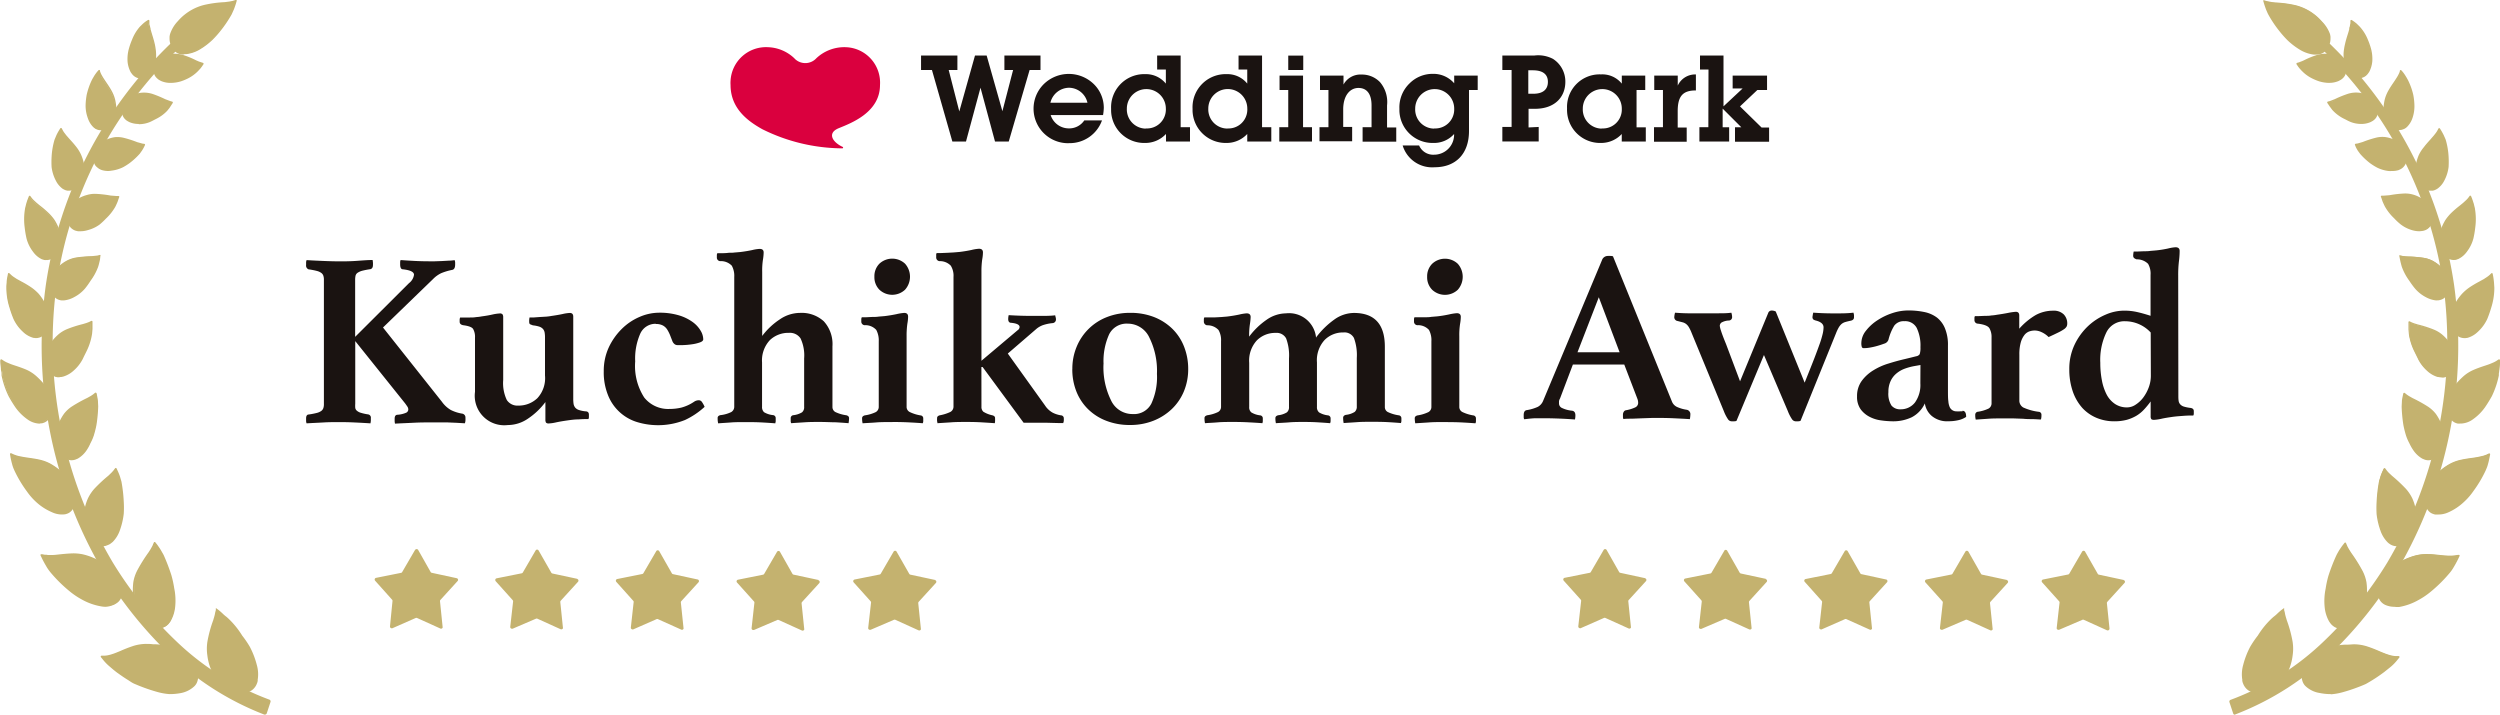
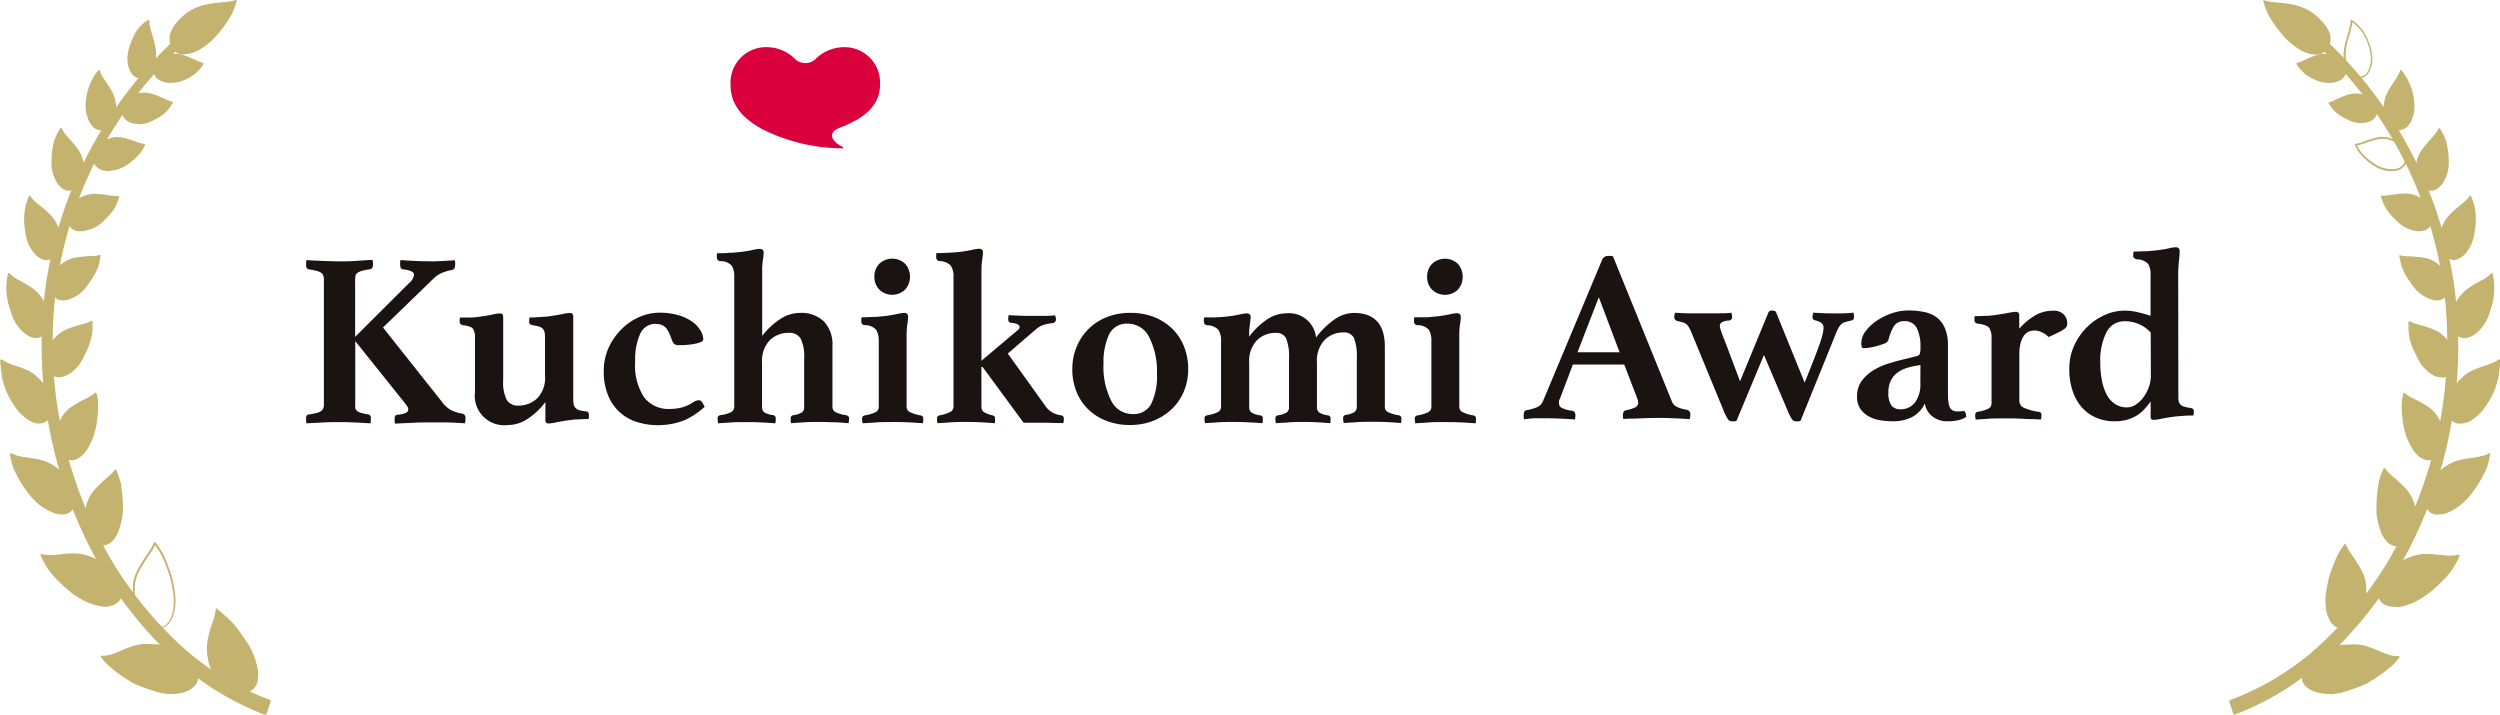
<svg xmlns="http://www.w3.org/2000/svg" viewBox="0 0 500 142.92">
  <g fill="#c4b26f">
    <path d="M447 142.55A57 57 0 00466.45 130a80.44 80.44 0 0012.83-16.28 88.39 88.39 0 0011.19-56.53 83 83 0 00-10.79-30.5 84.69 84.69 0 00-13.95-17.6l-.1.12-.1.12-.1.13-.1.12-.15.17-.14.18a83.62 83.62 0 0113.65 17.39 81.63 81.63 0 0110.42 30.06 86.53 86.53 0 01-11.33 55.29 77.88 77.88 0 01-12.61 15.69 54.46 54.46 0 01-18.92 11.92l.75 2.27z" />
    <path d="M447 142.92a.29.29 0 01-.16 0 .41.41 0 01-.2-.21l-.75-2.27a.37.37 0 01.22-.47 54 54 0 0018.79-11.84 77.64 77.64 0 0012.55-15.61 86.2 86.2 0 0011.28-55.06 81.06 81.06 0 00-10.37-29.91 82.73 82.73 0 00-13.58-17.35.38.38 0 010-.51l.38-.46.35.16-.29-.23.37.1-.3-.26.1-.13a.48.48 0 01.29-.17.47.47 0 01.31.08 85.38 85.38 0 0114 17.66 83.42 83.42 0 0110.84 30.64 88.9 88.9 0 01-11.24 56.77 81.42 81.42 0 01-12.89 16.36 57.07 57.07 0 01-19.58 12.65zm-.29-2.41l.52 1.55a56.39 56.39 0 0018.95-12.35 79.8 79.8 0 0012.82-16.2 88.07 88.07 0 0011.1-56.28 82.45 82.45 0 00-10.74-30.37 84.36 84.36 0 00-13.6-17.22l-.21.26A83.45 83.45 0 01479 27.13a81.61 81.61 0 0110.47 30.19 86.91 86.91 0 01-11.38 55.55 78.56 78.56 0 01-12.67 15.77 54.9 54.9 0 01-18.7 11.87z" />
    <path d="M462.79 10.71a6.74 6.74 0 01-2.49-.8 13.61 13.61 0 01-2.65-2 20.31 20.31 0 01-1.57-1.76 23 23 0 01-2.25-3.32l-.05-.1-.09-.18-.3-.71c-.16-.39-.29-.78-.41-1.17l-.15-.52.16.05.44.12.67.13.42.06.53.06a22.19 22.19 0 014.13.57 10.66 10.66 0 012.27.88 10.31 10.31 0 012.85 2.3 6.64 6.64 0 011.52 2.51 4.21 4.21 0 01.09.49v.37a3.22 3.22 0 01-.09.76 3.73 3.73 0 01-.26.73 4 4 0 01-.42.65 2.68 2.68 0 01-.52.49 2 2 0 01-.73.31 2.52 2.52 0 01-.54.08H462.78" />
    <path d="M463.09 10.92h-.31a6.94 6.94 0 01-2.56-.83 14.33 14.33 0 01-2.68-2 20.62 20.62 0 01-1.59-1.78 23.39 23.39 0 01-2.26-3.35l-.15-.29-.31-.71c-.14-.37-.28-.77-.41-1.19l-.15-.52a.17.17 0 010-.18.17.17 0 01.18 0l.59.17 1.06.19.53.06a22.62 22.62 0 014.15.56 10.19 10.19 0 012.31.91 10.35 10.35 0 012.91 2.34 6.84 6.84 0 011.6 2.51 5.27 5.27 0 01.1.52v.39a3.57 3.57 0 01-.09.8 3.92 3.92 0 01-.28.77 4.45 4.45 0 01-.45.68 2.42 2.42 0 01-.54.52 2.27 2.27 0 01-.8.35 3.72 3.72 0 01-.57.08zm-.28-.38h.56a2.23 2.23 0 00.5-.07 1.94 1.94 0 00.68-.29 2.49 2.49 0 00.47-.45 3.65 3.65 0 00.4-.62 3.35 3.35 0 00.25-.69 2.89 2.89 0 00.08-.72 2.06 2.06 0 000-.35 3.4 3.4 0 00-.08-.46 6.55 6.55 0 00-1.47-2.43 9.88 9.88 0 00-5.05-3.14A22.61 22.61 0 00455 .78l-1-.12-.6-.14-.31-.08.06.21c.12.41.26.8.4 1.15l.44 1a23.3 23.3 0 002.22 3.28 18.8 18.8 0 001.57 1.75 13.3 13.3 0 002.61 1.94 6.51 6.51 0 002.42.77zM467.75 16a4.48 4.48 0 01-1.81.38 6.93 6.93 0 01-2.11-.32 11.36 11.36 0 01-1.35-.57 7.53 7.53 0 01-2-1.42l-.13-.14-.31-.34a4.31 4.31 0 01-.44-.59l-.19-.28h.11l.29-.08.43-.15.26-.11.33-.15a16.87 16.87 0 012.58-1.06 5.83 5.83 0 011.55-.24 6.7 6.7 0 012.26.37 3.6 3.6 0 011.5 1.09 2.61 2.61 0 01.19.27 2.29 2.29 0 01.1.23 1.82 1.82 0 01.13.51 2.72 2.72 0 010 .57 2.83 2.83 0 01-.11.58 2.28 2.28 0 01-.21.51 1.91 1.91 0 01-.4.49 2.78 2.78 0 01-.33.27l-.19.1-.2.11" />
    <path d="M465.94 16.58a7.21 7.21 0 01-2.16-.33 10.35 10.35 0 01-1.38-.58 7.34 7.34 0 01-2-1.46.88.88 0 01-.14-.14l-.31-.34a6.5 6.5 0 01-.46-.61l-.19-.28a.2.2 0 010-.17.17.17 0 01.12-.1l.39-.11.67-.26.33-.15a17.28 17.28 0 012.6-1.06 6.14 6.14 0 011.6-.25H465a7.07 7.07 0 012.27.38 3.8 3.8 0 011.58 1.15 1.57 1.57 0 01.2.3l.12.24a2.7 2.7 0 01.14.56 3.11 3.11 0 010 .61 3.29 3.29 0 01-.12.61 2.87 2.87 0 01-.22.55 2.54 2.54 0 01-.44.54 2.42 2.42 0 01-.36.27l-.4.23a4.68 4.68 0 01-1.87.39zm-6.22-3.73l.06.08a6.92 6.92 0 00.42.57l.31.33.11.12a7.25 7.25 0 001.94 1.4 9.62 9.62 0 001.33.56 6.76 6.76 0 002.05.32 4.46 4.46 0 001.72-.36l.37-.22a1.72 1.72 0 00.31-.24 1.78 1.78 0 00.37-.45 2.2 2.2 0 00.19-.47 2.54 2.54 0 00.1-.55 2.26 2.26 0 000-.52 2 2 0 00-.12-.48 1.24 1.24 0 00-.1-.2 1.38 1.38 0 00-.17-.25 3.39 3.39 0 00-1.42-1 6.6 6.6 0 00-2.15-.36H465a5.47 5.47 0 00-1.5.24 17.1 17.1 0 00-2.55 1.05l-.61.26zM474.1 24.23a4.34 4.34 0 01-1.84.38 5.53 5.53 0 01-2.15-.42c-.4-.16-.9-.44-1.37-.67a8 8 0 01-2.05-1.52l-.13-.15-.31-.39-.45-.67-.19-.29h.11l.29-.08.44-.16.25-.1.3-.16a21.91 21.91 0 012.56-1.06 5.9 5.9 0 011.56-.24 5.61 5.61 0 012.28.47 3.86 3.86 0 011.6 1.18 2.26 2.26 0 01.3.55 2.12 2.12 0 01.16.56 3 3 0 010 .6 3.3 3.3 0 01-.09.63 2 2 0 01-.19.54 1.82 1.82 0 01-.39.52 2.16 2.16 0 01-.33.27l-.18.12-.21.1" />
-     <path d="M472.32 24.79h-.11a5.83 5.83 0 01-2.17-.43c-.25-.11-.54-.25-.83-.41l-.55-.27a8 8 0 01-2.09-1.57l-.14-.16-.45-.6-.52-.77a.2.2 0 010-.17.18.18 0 01.13-.1l.39-.1 1-.39a21.75 21.75 0 012.58-1.05 5.48 5.48 0 011.61-.26h.05a5.93 5.93 0 012.3.48 4.23 4.23 0 011.63 1.25 2.86 2.86 0 01.33.59 3.78 3.78 0 01.17.6 4.49 4.49 0 010 .64 3.76 3.76 0 01-.1.66 2.49 2.49 0 01-.2.58 2 2 0 01-.42.57 3.51 3.51 0 01-.36.29l-.42.23a4.55 4.55 0 01-1.83.39zm-.06-.36a4.13 4.13 0 001.77-.36l.37-.2a1.73 1.73 0 00.3-.25 2.09 2.09 0 00.36-.47 3 3 0 00.17-.5 4 4 0 00.08-.59 2.79 2.79 0 000-.58 2.55 2.55 0 00-.15-.52 2.22 2.22 0 00-.28-.5 3.77 3.77 0 00-1.49-1.14 5.4 5.4 0 00-2.16-.45h-.05a5.05 5.05 0 00-1.5.23 22.6 22.6 0 00-2.54 1l-1.21.45.5.74.43.53a7.62 7.62 0 002 1.49l.55.28c.29.15.57.29.81.39a5.17 5.17 0 002.04.45zM479.62 33.82a4.13 4.13 0 01-1.88.16 6.92 6.92 0 01-2.22-.65 10.84 10.84 0 01-1.37-.86 13.4 13.4 0 01-2-1.83 1.77 1.77 0 00-.13-.17l-.3-.44a7.5 7.5 0 01-.42-.74 3.54 3.54 0 01-.16-.34h.1l.31-.05.44-.1.27-.08.35-.12a21.66 21.66 0 012.73-.87 5.56 5.56 0 011.66-.13 6.47 6.47 0 012.29.77 4.31 4.31 0 011.56 1.38 2.77 2.77 0 01.29.6 2.2 2.2 0 01.12.62 3.47 3.47 0 01-.15 1.33 2 2 0 01-.24.57 1.91 1.91 0 01-.43.51 4.06 4.06 0 01-.36.26l-.2.09-.21.09" />
    <path d="M478.34 34.2a4.44 4.44 0 01-.63 0 7.06 7.06 0 01-2.27-.67 12 12 0 01-1.4-.87 13.81 13.81 0 01-2-1.87l-.45-.61a8.35 8.35 0 01-.43-.77L471 29a.15.15 0 010-.16.17.17 0 01.14-.09l.4-.06 1-.29a21.19 21.19 0 012.73-.88 5.36 5.36 0 011.69-.12 6.43 6.43 0 012.37.78 4.64 4.64 0 011.67 1.47 3.15 3.15 0 01.31.64 2.56 2.56 0 01.13.67 3.29 3.29 0 010 .7 3.84 3.84 0 01-.15.69 2.7 2.7 0 01-.29.65 2.34 2.34 0 01-.48.56 2.7 2.7 0 01-.39.27l-.43.2a4.36 4.36 0 01-1.36.17zm-6.95-5.1l.06.12a7.38 7.38 0 00.41.72l.42.59a13.45 13.45 0 002 1.8 12.15 12.15 0 001.35.85 6.53 6.53 0 002.16.62 3.9 3.9 0 001.8-.15l.22-.08.17-.09a1.78 1.78 0 00.33-.23 2 2 0 00.4-.47 2.47 2.47 0 00.22-.53 3.31 3.31 0 00.14-.64 4.39 4.39 0 000-.63 2.83 2.83 0 00-.11-.58 2.38 2.38 0 00-.28-.55 4.14 4.14 0 00-1.49-1.33 6.25 6.25 0 00-2.23-.74 5.21 5.21 0 00-1.57.12 20.15 20.15 0 00-2.7.86l-1.09.31zM484.4 46.05a4.79 4.79 0 01-2-.21 6.53 6.53 0 01-2.21-1.13 11.57 11.57 0 01-1.19-1.18 10.42 10.42 0 01-1.83-2.28l-.1-.2c-.1-.2-.15-.31-.24-.51a8.82 8.82 0 01-.31-.86l-.14-.37h1.23l.37-.05a24.42 24.42 0 012.95-.33 5.69 5.69 0 011.69.22 6.21 6.21 0 012.3 1.21 4.89 4.89 0 011.38 1.77c.05.12.1.25.14.37a2.84 2.84 0 01.06.31 2.81 2.81 0 01.05.65 3.1 3.1 0 01-.1.68 3.77 3.77 0 01-.26.66 2.15 2.15 0 01-.34.54 1.77 1.77 0 01-.54.44 1.92 1.92 0 01-.41.19l-.21.07h-.24" />
    <path d="M483.89 46.25a5.05 5.05 0 01-1.54-.24 6.79 6.79 0 01-2.25-1.16 12.05 12.05 0 01-1.28-1.2 10 10 0 01-1.82-2.31l-.11-.21-.24-.52a6.83 6.83 0 01-.32-.87l-.14-.37a.18.18 0 010-.17.29.29 0 01.16-.07h.43l1.13-.09a22.15 22.15 0 013-.34 5.77 5.77 0 011.75.23 6.38 6.38 0 012.34 1.26 5.12 5.12 0 011.41 1.81 3.39 3.39 0 01.15.41 3 3 0 01.07.32 3.87 3.87 0 01.05.69 3.59 3.59 0 01-.11.72 4.48 4.48 0 01-.27.69 2.61 2.61 0 01-.36.57 2.3 2.3 0 01-.59.49 2.48 2.48 0 01-.44.2l-.48.11zm-7.3-6.75v.12c.1.31.2.59.31.85l.24.51c0 .05.05.09.1.19a9.91 9.91 0 001.79 2.23 12.58 12.58 0 001.25 1.18 6.57 6.57 0 002.14 1.09 4.59 4.59 0 001.91.2l.43-.1a2.15 2.15 0 00.87-.57 2.94 2.94 0 00.31-.5 3.86 3.86 0 00.25-.64 2.74 2.74 0 00.09-.63 3.18 3.18 0 000-.62c0-.1 0-.19-.07-.29a2.06 2.06 0 00-.12-.35 4.82 4.82 0 00-1.33-1.7 6.12 6.12 0 00-2.24-1.18 5.4 5.4 0 00-1.64-.21 21.59 21.59 0 00-2.91.33l-1.18.09zM487.22 59.9a5.21 5.21 0 01-2-.65 7.5 7.5 0 01-2.07-1.65 18.2 18.2 0 01-1.1-1.51 10.57 10.57 0 01-1.49-2.77l-.08-.23c0-.15-.09-.35-.15-.58s-.14-.62-.21-.94-.05-.25-.08-.42h.12l.34.07.51.08h.73a24.48 24.48 0 013.08.28 5.82 5.82 0 011.72.58A7.38 7.38 0 01488.7 54a5.54 5.54 0 011.12 2.15c0 .14.05.28.07.42s0 .22 0 .33a3.33 3.33 0 01-.07.7 4.11 4.11 0 01-.21.68 4.61 4.61 0 01-.38.65 2.62 2.62 0 01-.45.49 2 2 0 01-.63.35 2.37 2.37 0 01-.46.11h-.48" />
    <path d="M487.35 60.08h-.15a5.41 5.41 0 01-2.09-.68 7.28 7.28 0 01-2.11-1.69 16.65 16.65 0 01-1.12-1.53 11 11 0 01-1.51-2.8l-.06-.2-.08-.29-.07-.29c-.06-.22-.1-.43-.15-.65l-.14-.71a.16.16 0 010-.17.19.19 0 01.16 0l.46.11 1.21.13a23.17 23.17 0 013.1.27 6.17 6.17 0 011.77.6 7.51 7.51 0 012.24 1.8A5.78 5.78 0 01490 56.1a3.5 3.5 0 01.07.45 2.06 2.06 0 010 .35 3 3 0 01-.07.73 3.53 3.53 0 01-.22.72 4.18 4.18 0 01-.4.68 2.91 2.91 0 01-.47.52 2 2 0 01-.69.39 2.7 2.7 0 01-.49.12zm-.12-.36h.47a1.53 1.53 0 00.41-.1 1.83 1.83 0 00.58-.32 2.52 2.52 0 00.41-.45 5.63 5.63 0 00.37-.62 4.12 4.12 0 00.2-.65 3.6 3.6 0 00.06-.66v-.31a2.57 2.57 0 00-.07-.4 5.39 5.39 0 00-1.07-2.07 7 7 0 00-2.13-1.71 6.23 6.23 0 00-1.67-.57 24.16 24.16 0 00-3-.27l-1-.09-.5-.09.1.44c0 .21.09.42.14.63l.08.29c0 .11.06.21.08.3l.07.22a10.44 10.44 0 001.41 2.71 15.23 15.23 0 001.1 1.5 7 7 0 002 1.61 4.82 4.82 0 001.96.61zM487.48 75.19a5.06 5.06 0 01-2-1.14 7.88 7.88 0 01-1.76-2.21c-.23-.51-.58-1.2-.89-1.82a11.91 11.91 0 01-1-3.25v-.26-.65-1.45l.11.06.33.16.52.19.32.1.41.12a24.29 24.29 0 013.11 1 6.7 6.7 0 011.64 1 9.53 9.53 0 011.95 2.3 5.09 5.09 0 01.73 2.52 3.54 3.54 0 010 .46 2.23 2.23 0 01-.05.36 3.79 3.79 0 01-.21.73 4 4 0 01-.36.68 4.13 4.13 0 01-.49.6 2.79 2.79 0 01-.54.42 2.21 2.21 0 01-.71.24 2.68 2.68 0 01-.49 0h-.51" />
    <path d="M488.15 75.46H488l-.49-.08h-.05a5.35 5.35 0 01-2-1.17 7.93 7.93 0 01-1.79-2.27c-.16-.34-.36-.74-.57-1.16l-.33-.67a11.86 11.86 0 01-1-3.29l-.08-.93v-1.46a.18.18 0 01.08-.15.19.19 0 01.18 0l.44.21c.13.06.3.12.5.19l.72.22a23.42 23.42 0 013.12 1 6.42 6.42 0 011.69 1 9.71 9.71 0 012 2.35 5.24 5.24 0 01.76 2.6 4 4 0 010 .49c0 .12 0 .25-.05.37a3.93 3.93 0 01-.23.76 3.52 3.52 0 01-.38.72 4.31 4.31 0 01-.51.62 2.46 2.46 0 01-.57.45 2 2 0 01-.78.26 1.87 1.87 0 01-.51-.06zm-.63-.44l.41.07a1.9 1.9 0 00.48 0 1.84 1.84 0 00.65-.21 2.38 2.38 0 00.5-.4 3.75 3.75 0 00.47-.57 3.64 3.64 0 00.34-.65 4.22 4.22 0 00.21-.69c0-.11 0-.23.05-.34a3.38 3.38 0 000-.45 4.92 4.92 0 00-.7-2.42 9.3 9.3 0 00-1.92-2.27 6.1 6.1 0 00-1.59-1 23.86 23.86 0 00-3.08-1l-.74-.22a5.61 5.61 0 01-.53-.2l-.2-.09v1.15l.07.89a11.93 11.93 0 001 3.19c.1.22.22.44.33.66l.57 1.16a7.6 7.6 0 001.7 2.16 5 5 0 001.98 1.21zM484.53 91.56a5.27 5.27 0 01-1.75-1.67 8.36 8.36 0 01-.75-1.34 9.56 9.56 0 01-.63-1.43 19.34 19.34 0 01-.55-2.15 28.13 28.13 0 01-.34-3.67V81l.05-.7a9.88 9.88 0 01.16-1.11l.11-.48.1.09.3.24c.13.1.29.2.48.32l.31.18.4.22a29.23 29.23 0 013.09 1.72 6.25 6.25 0 011.49 1.44 10.56 10.56 0 011.42 2.9 7.33 7.33 0 01.34 2.86 2.13 2.13 0 01-.11.5c0 .12-.09.25-.14.37a4.24 4.24 0 01-.4.72 3.67 3.67 0 01-.53.65 5.56 5.56 0 01-.65.53 2.65 2.65 0 01-.65.33 2.06 2.06 0 01-.78.08 2.1 2.1 0 01-.51-.1l-.25-.09-.25-.12" />
    <path d="M485.72 92.05h-.2a2.55 2.55 0 01-.55-.11l-.51-.21a5.51 5.51 0 01-1.83-1.73 9.64 9.64 0 01-.77-1.37 9.8 9.8 0 01-.63-1.44 20.27 20.27 0 01-.55-2.17 28.93 28.93 0 01-.35-3.7l.05-1c0-.36.09-.74.17-1.12l.1-.49a.2.2 0 01.12-.13.15.15 0 01.17 0l.4.32c.12.09.28.2.46.31l.7.4a28.59 28.59 0 013.1 1.72 6.65 6.65 0 011.58 1.46 10.31 10.31 0 011.45 3 7.29 7.29 0 01.37 2.91 1.85 1.85 0 01-.11.53c0 .13-.09.26-.14.39a5 5 0 01-.42.75 4.06 4.06 0 01-.56.67 3.92 3.92 0 01-.67.55 2.64 2.64 0 01-.69.35 2.17 2.17 0 01-.69.11zm-1.11-.65l.48.19a1.71 1.71 0 00.46.09 1.74 1.74 0 00.72-.07 2.85 2.85 0 00.6-.31 4.31 4.31 0 00.62-.51 3.88 3.88 0 00.52-.62 4.66 4.66 0 00.38-.7 3.62 3.62 0 00.13-.35 1.82 1.82 0 00.1-.45 6.94 6.94 0 00-.33-2.79 9.76 9.76 0 00-1.4-2.86 6 6 0 00-1.48-1.37 28.86 28.86 0 00-3.07-1.71l-.72-.41a5.13 5.13 0 01-.49-.33l-.19-.15v.2c-.08.37-.13.73-.17 1.08l-.05 1A30 30 0 00481 85a20 20 0 00.54 2.12 9 9 0 00.61 1.39 7.86 7.86 0 00.75 1.33 5.07 5.07 0 001.71 1.56zM477.65 108.35a6.07 6.07 0 01-1.4-2.24 15.07 15.07 0 01-.77-3.3 19.43 19.43 0 01-.05-2.41 33.3 33.3 0 01.45-4V96.11l.22-.74a12 12 0 01.44-1.13l.22-.48.09.13.25.32c.11.13.25.29.42.46l.27.26.35.33a29.26 29.26 0 012.86 2.58 8.41 8.41 0 011.27 1.9 9.43 9.43 0 01.82 3.46 8.41 8.41 0 01-.34 3.16 5.49 5.49 0 01-.21.51 2.16 2.16 0 01-.22.36 4.88 4.88 0 01-.59.68 4.72 4.72 0 01-.71.56 5 5 0 01-.8.4 2.42 2.42 0 01-.75.18 1.82 1.82 0 01-.83-.11 2.3 2.3 0 01-.5-.24l-.23-.16-.24-.19" />
    <path d="M479.3 109.24a2.35 2.35 0 01-.74-.13 2.43 2.43 0 01-.54-.26l-.3-.21-.18-.16a6.16 6.16 0 01-1.43-2.3 14.77 14.77 0 01-.79-3.34 19.87 19.87 0 010-2.44 30 30 0 01.45-4l.08-.31.22-.74a10.56 10.56 0 01.45-1.15l.22-.48a.19.19 0 01.15-.11.19.19 0 01.16.08l.33.44c.11.13.24.28.4.45l.62.58a30.77 30.77 0 012.77 2.59 8.23 8.23 0 011.3 1.94 9.81 9.81 0 01.84 3.53 8.52 8.52 0 01-.35 3.22c-.07.19-.14.36-.22.53a2.65 2.65 0 01-.24.4 4.5 4.5 0 01-.61.7 4.61 4.61 0 01-.74.58 4.54 4.54 0 01-.82.42 3.21 3.21 0 01-.8.19zm-1.53-1l.45.35a1.92 1.92 0 00.46.21 1.8 1.8 0 00.76.11 3 3 0 00.7-.17 3.9 3.9 0 00.76-.39 4.88 4.88 0 00.69-.53 5.13 5.13 0 00.56-.66 2.39 2.39 0 00.21-.34c.07-.16.14-.32.2-.49a8 8 0 00.33-3.08 9.11 9.11 0 00-.81-3.41 7.84 7.84 0 00-1.23-1.84 30.08 30.08 0 00-2.74-2.56l-.64-.6c-.17-.18-.31-.34-.42-.47l-.17-.22-.1.21c-.16.35-.3.73-.43 1.11l-.29 1a33.13 33.13 0 00-.45 4 21.22 21.22 0 000 2.39 14.64 14.64 0 00.77 3.25 5.65 5.65 0 001.39 2.1zM466 124.17a7 7 0 01-.85-2.81 12.23 12.23 0 01.19-3.63 22 22 0 01.56-2.56 36.65 36.65 0 011.54-4l.05-.1.1-.2.41-.71c.23-.37.47-.72.73-1.07l.35-.44.06.15.18.41c.08.18.18.37.31.6l.22.35.28.45a33.64 33.64 0 012.22 3.52 8.25 8.25 0 01.81 2.36 13.54 13.54 0 01-.09 3.92 7.1 7.1 0 01-1.25 3.24 5.82 5.82 0 01-.4.45c-.11.12-.22.22-.33.32a4.66 4.66 0 01-1.68.94 4.83 4.83 0 01-.92.18 2.9 2.9 0 01-.83 0 2.36 2.36 0 01-.82-.38 2.55 2.55 0 01-.45-.42l-.2-.25-.19-.28" />
-     <path d="M468.16 125.72a2.86 2.86 0 01-.58-.06 2.33 2.33 0 01-.89-.41 2.91 2.91 0 01-.49-.44l-.2-.26-.19-.28a7.27 7.27 0 01-.88-2.87 12.22 12.22 0 01.2-3.68 20.43 20.43 0 01.56-2.58 38.67 38.67 0 011.55-4l.15-.31.41-.72c.24-.37.49-.74.75-1.08l.35-.45a.18.18 0 01.17-.07.16.16 0 01.13.11l.07.15a2.08 2.08 0 00.1.24l.07.17c.08.18.19.37.31.58s.13.23.21.35l.28.44a32.2 32.2 0 012.22 3.53 8 8 0 01.84 2.42 13.59 13.59 0 01-.1 4 7 7 0 01-1.28 3.31c-.13.17-.27.33-.41.48s-.23.23-.35.33a4.86 4.86 0 01-1.73 1 4.62 4.62 0 01-1 .19zm-2.06-1.64l.38.5a2.19 2.19 0 00.42.38 2.05 2.05 0 00.75.35 2.85 2.85 0 00.77 0 4.53 4.53 0 00.89-.18 4.66 4.66 0 001.61-.9c.11-.1.22-.2.32-.31a5.34 5.34 0 00.39-.44 6.77 6.77 0 001.21-3.15 13.27 13.27 0 00.09-3.88 7.84 7.84 0 00-.79-2.3 33.06 33.06 0 00-2.2-3.49l-.29-.46-.22-.36a4.6 4.6 0 01-.32-.62l-.08-.16v-.12l-.16.2c-.25.34-.5.69-.72 1.06l-.55 1a37.06 37.06 0 00-1.53 4 21.06 21.06 0 00-.55 2.53 11.65 11.65 0 00-.19 3.59 7 7 0 00.77 2.76zM448.48 136.07a6.82 6.82 0 01.16-3.09 16.55 16.55 0 011.4-3.63 19.44 19.44 0 011.52-2.23 16.87 16.87 0 012.87-3.51l.09-.08.17-.15a6.87 6.87 0 00.66-.55 12.27 12.27 0 011-.88l.48-.35v.17c0 .2 0 .3.07.5s.09.45.16.74l.12.45c.06.19.12.38.17.57a24.77 24.77 0 011.18 4.37 9.27 9.27 0 010 2.68 10.7 10.7 0 01-1.35 4.07 9.37 9.37 0 01-2.48 2.79 5.07 5.07 0 01-.55.34 4.66 4.66 0 01-.45.22 3.27 3.27 0 01-1 .22 5 5 0 01-1.09 0 5.57 5.57 0 01-1.06-.23 3.54 3.54 0 01-.86-.4 2.81 2.81 0 01-.73-.73 2.66 2.66 0 01-.32-.6 3 3 0 01-.12-.32l-.09-.36M473.71 14.3a5.36 5.36 0 00.6-2 8 8 0 00-.31-2.61 14.67 14.67 0 00-.59-1.69 8.35 8.35 0 00-1.59-2.52l-.16-.16-.4-.38c-.21-.19-.44-.36-.67-.53l-.31-.2v.48s-.05.32-.09.52 0 .2-.07.31-.07.27-.1.4c-.23.84-.62 1.91-.85 3a11.14 11.14 0 00-.25 1.72 9 9 0 00.26 2.49 4 4 0 00.82 1.67l.23.21a1.3 1.3 0 00.2.15 2.27 2.27 0 00.47.23 2.55 2.55 0 00.55.11 2.82 2.82 0 00.58 0 2 2 0 00.53-.13 2.1 2.1 0 00.55-.34 3 3 0 00.3-.32l.14-.19c0-.05.08-.14.13-.21" />
    <path d="M471.71 15.67h-.23a2.85 2.85 0 01-.58-.12 2.25 2.25 0 01-.52-.24 1.84 1.84 0 01-.22-.17l-.23-.22a3.91 3.91 0 01-.94-1.8 8.85 8.85 0 01-.27-2.53 11.35 11.35 0 01.28-1.76c.15-.7.37-1.4.56-2 .11-.35.21-.68.29-1v-.14c0-.09 0-.18.07-.26l.07-.3c0-.2.07-.35.09-.5v-.17a1.41 1.41 0 000-.18 1.09 1.09 0 000-.12.16.16 0 01.1-.15.17.17 0 01.18 0l.3.2a7.63 7.63 0 01.7.54l.56.55a8.63 8.63 0 011.63 2.58 13.76 13.76 0 01.62 1.74 7.8 7.8 0 01.29 2.64 5.66 5.66 0 01-.61 2.1 2.1 2.1 0 01-.15.22l-.13.18a2.73 2.73 0 01-.33.35 2.07 2.07 0 01-.6.37 2 2 0 01-.58.15zm-1.26-11.19v.16c0 .17-.05.33-.09.54l-.07.32c0 .09 0 .17-.07.25v.15c-.08.31-.18.64-.29 1-.19.62-.41 1.31-.56 2a10.85 10.85 0 00-.23 1.7 8.58 8.58 0 00.25 2.43 3.7 3.7 0 00.85 1.63l.22.21a1.09 1.09 0 00.17.13 3 3 0 00.44.21 2.77 2.77 0 00.5.1 2.44 2.44 0 00.54 0 1.41 1.41 0 00.49-.12 1.5 1.5 0 00.49-.31 2.06 2.06 0 00.29-.3v-.06l.09-.12c0-.05.08-.12.12-.18a5 5 0 00.57-2 7.66 7.66 0 00-.27-2.52 16.34 16.34 0 00-.61-1.7 8.35 8.35 0 00-1.56-2.47l-.56-.53a8.38 8.38 0 00-.66-.52zM481.28 25.27a4.27 4.27 0 001.05-1.71 7.4 7.4 0 00.38-2.59 13.45 13.45 0 00-.22-1.91 13.13 13.13 0 00-1.06-3l-.12-.21-.32-.53a10.9 10.9 0 00-.55-.78l-.27-.31v.12a2.32 2.32 0 01-.12.32 2.77 2.77 0 01-.22.46 2.6 2.6 0 01-.15.28l-.21.34c-.44.72-1.12 1.61-1.64 2.57a7.12 7.12 0 00-.66 1.58 9.58 9.58 0 00-.27 2.5 4.24 4.24 0 00.45 2 1.53 1.53 0 00.19.3 1.24 1.24 0 00.18.22 2.11 2.11 0 00.45.39 2.69 2.69 0 00.55.31 3.21 3.21 0 00.62.2 2.33 2.33 0 00.59.08 1.83 1.83 0 00.64-.13 2 2 0 00.39-.19l.18-.13.18-.15" />
    <path d="M479.9 26.05a3.4 3.4 0 01-.64-.08 3.45 3.45 0 01-.64-.22 4.19 4.19 0 01-.59-.32 3.8 3.8 0 01-.47-.42 1.37 1.37 0 01-.19-.23 1.85 1.85 0 01-.21-.33 4.5 4.5 0 01-.47-2.11 9.87 9.87 0 01.28-2.53 7.26 7.26 0 01.67-1.63c.34-.62.75-1.22 1.11-1.75.2-.29.38-.57.54-.82l.1-.16.11-.18.15-.28a3.55 3.55 0 00.21-.44l.05-.12a1.89 1.89 0 01.06-.18v-.11a.17.17 0 01.13-.13.18.18 0 01.17.06l.27.3a7.4 7.4 0 01.57.81l.32.53c0 .06.06.11.12.22a13 13 0 011.11 3.07 12.66 12.66 0 01.22 1.94 7.22 7.22 0 01-.38 2.65 4.53 4.53 0 01-1.09 1.79l-.17.15-.17.12a2.33 2.33 0 01-1.13.35zm.34-11.51l-.05.13c-.07.17-.15.33-.23.49l-.16.27-.11.19-.09.16-.56.84c-.35.52-.75 1.11-1.08 1.72a6.79 6.79 0 00-.65 1.55 10 10 0 00-.27 2.44 4.28 4.28 0 00.43 1.95l.18.28a1.63 1.63 0 00.17.2 2.53 2.53 0 00.42.37 3.29 3.29 0 00.52.29 4.06 4.06 0 00.59.19 1.87 1.87 0 001.12 0 2.53 2.53 0 00.37-.18l.32-.26a4 4 0 001-1.64 7 7 0 00.37-2.53 14.81 14.81 0 00-.21-1.88 13.19 13.19 0 00-1.05-3c-.06-.1-.08-.15-.12-.21l-.31-.52c-.17-.26-.35-.52-.54-.76zM487.32 37.59a4.27 4.27 0 001.35-1.6 7.9 7.9 0 00.83-2.64 17.19 17.19 0 000-2 14 14 0 00-.58-3.4c-.05-.13-.08-.18-.11-.25l-.27-.6a10.18 10.18 0 00-.5-.92l-.24-.38-.05.12c0 .07-.1.17-.17.31s-.17.27-.28.43l-.19.25-.26.32c-.55.66-1.31 1.44-2 2.34a7 7 0 00-.92 1.53 8.64 8.64 0 00-.67 2.56 6.2 6.2 0 00.18 2.19 1.94 1.94 0 00.15.36 2.15 2.15 0 00.14.26 2.76 2.76 0 00.39.51 3.05 3.05 0 00.51.43 3.12 3.12 0 00.59.34 2.42 2.42 0 00.59.2 1.94 1.94 0 00.68 0 2.3 2.3 0 00.43-.12l.2-.1.21-.12" />
    <path d="M486.14 38.13a2.43 2.43 0 01-.38 0 2.77 2.77 0 01-.63-.22 3.5 3.5 0 01-.62-.35 3.89 3.89 0 01-.53-.46 3.56 3.56 0 01-.41-.53 1.91 1.91 0 01-.15-.28c-.06-.12-.11-.25-.16-.38a6.46 6.46 0 01-.19-2.27 9.39 9.39 0 01.68-2.61 7.59 7.59 0 011-1.57c.44-.58.92-1.12 1.35-1.59l.66-.76.43-.55a3.63 3.63 0 00.27-.42l.22-.42a.23.23 0 01.15-.1.2.2 0 01.16.09l.24.38q.27.45.51.93l.38.86a14.68 14.68 0 01.6 3.46 17.53 17.53 0 010 2.05 7.94 7.94 0 01-.85 2.71 4.45 4.45 0 01-1.41 1.66l-.08-.15.07.16-.45.23a2.79 2.79 0 01-.47.14zm1.68-12s-.05.1-.09.15a3.73 3.73 0 01-.29.46l-.45.57c-.2.24-.43.49-.67.76-.42.47-.9 1-1.33 1.58a6.69 6.69 0 00-.91 1.49 8.7 8.7 0 00-.65 2.5 6.17 6.17 0 00.17 2.14 2.22 2.22 0 00.14.32 2 2 0 00.13.25 3.41 3.41 0 00.37.48 3.15 3.15 0 00.48.41 4.48 4.48 0 00.56.32 2.24 2.24 0 00.55.19 2.08 2.08 0 00.61 0 2.64 2.64 0 00.4-.12l.38-.19a4.07 4.07 0 001.29-1.53 7.4 7.4 0 00.81-2.58 15.4 15.4 0 00-.57-5.36l-.37-.83c-.15-.3-.32-.61-.49-.89zM491.57 51.67a4.39 4.39 0 001.67-1.41 7.38 7.38 0 001.29-2.62c.15-.71.27-1.42.35-2.13a11.77 11.77 0 00-.06-3.7v-.1a1.16 1.16 0 000-.18c-.07-.28-.1-.42-.17-.69s-.22-.72-.35-1.06c-.08-.18-.11-.27-.18-.45l-.08.11-.22.29c-.1.12-.22.26-.37.41a2.61 2.61 0 00-.24.23 4.12 4.12 0 00-.31.28c-.67.58-1.62 1.25-2.43 2.05a8.9 8.9 0 00-1.18 1.42 9.5 9.5 0 00-1.14 2.56 6.4 6.4 0 00-.16 2.35c0 .14.05.27.08.4a2.81 2.81 0 00.1.31 3.18 3.18 0 00.31.61 3.47 3.47 0 00.44.57 4.2 4.2 0 00.54.48 2.39 2.39 0 00.56.32 1.86 1.86 0 00.7.14 2.45 2.45 0 00.46 0l.22-.06.24-.09" />
    <path d="M490.69 52a2.38 2.38 0 01-.75-.15 3 3 0 01-.61-.35 4.44 4.44 0 01-.56-.5 3.74 3.74 0 01-.46-.59 3.87 3.87 0 01-.33-.64c0-.11-.07-.22-.1-.33a3 3 0 01-.09-.43 6.6 6.6 0 01.17-2.42 10 10 0 011.12-2.59 9.26 9.26 0 011.2-1.44 20.28 20.28 0 011.64-1.41c.29-.23.56-.45.8-.66l.54-.5q.23-.23.36-.39l.29-.39a.16.16 0 01.16-.08.18.18 0 01.15.11l.18.45q.19.52.36 1.08l.23.93a.13.13 0 000 .06 12.41 12.41 0 01.06 3.75 19.68 19.68 0 01-.36 2.15 7.43 7.43 0 01-1.32 2.69 4.53 4.53 0 01-1.73 1.46l-.47.15a2.59 2.59 0 01-.48.04zM494 39.69l-.11.15q-.18.21-.39.42l-.55.52-.82.67c-.51.41-1.09.87-1.61 1.38a8.5 8.5 0 00-1.15 1.39 9.38 9.38 0 00-1.12 2.5 6.09 6.09 0 00-.15 2.29 2.53 2.53 0 00.07.38c0 .1.06.19.1.29a2.62 2.62 0 00.29.58 3.57 3.57 0 00.42.54 3.65 3.65 0 00.51.45 2.37 2.37 0 00.53.31 1.68 1.68 0 00.63.12 2.06 2.06 0 00.42 0l.42-.13a4.35 4.35 0 001.6-1.35 7.07 7.07 0 001.25-2.57 18.8 18.8 0 00.36-2.1 11.75 11.75 0 00-.06-3.65.25.25 0 010-.07l-.22-.87c-.1-.35-.21-.7-.34-1zM493.37 67.38a4.5 4.5 0 002-1.15 7.84 7.84 0 001.85-2.53 20.26 20.26 0 00.77-2.19 13.08 13.08 0 00.63-3.93v-.1a1.34 1.34 0 010-.21c0-.19 0-.46-.05-.76s-.09-.81-.16-1.19l-.1-.52-.1.1-.29.27a2.93 2.93 0 01-.44.35l-.29.2-.37.23c-.78.48-1.88 1-2.86 1.69a8.31 8.31 0 00-1.46 1.26 10.06 10.06 0 00-1.65 2.47 7.5 7.5 0 00-.63 2.46 3.38 3.38 0 000 .45v.34a4.12 4.12 0 00.19.71 4.37 4.37 0 00.33.69 4.68 4.68 0 00.45.62 2.76 2.76 0 00.51.46 2 2 0 001.16.34h.5" />
    <path d="M492.84 67.62a1.93 1.93 0 01-.49-.06 2.09 2.09 0 01-.74-.31 3.15 3.15 0 01-.54-.49 5.13 5.13 0 01-.47-.65 4.36 4.36 0 01-.35-.72 4.22 4.22 0 01-.19-.74v-.36a3.69 3.69 0 010-.47 7.56 7.56 0 01.65-2.52 10.46 10.46 0 011.68-2.52 9.14 9.14 0 011.49-1.29 20.85 20.85 0 011.91-1.14l1-.55.65-.43c.17-.12.31-.23.43-.33l.37-.36a.17.17 0 01.3.09l.1.51c.07.39.12.8.16 1.21l.07 1.09a13.17 13.17 0 01-.64 4 22.86 22.86 0 01-.77 2.2 8.12 8.12 0 01-1.9 2.59 4.88 4.88 0 01-2.06 1.2l-.49.06zm5.34-12.46l-.15.14a5.32 5.32 0 01-.47.36l-.66.44c-.29.18-.63.36-1 .56a20.17 20.17 0 00-1.9 1.12 8.9 8.9 0 00-1.39 1.22 9.69 9.69 0 00-1.61 2.45 6.87 6.87 0 00-.62 2.4v.42a3.11 3.11 0 000 .32 3.77 3.77 0 00.18.68 4 4 0 00.31.66 5.13 5.13 0 00.44.6 2.73 2.73 0 00.47.43 2 2 0 00.62.26 3 3 0 00.44 0l.46-.05a4.4 4.4 0 001.91-1.11 7.74 7.74 0 001.81-2.47 22.24 22.24 0 00.76-2.17 12.5 12.5 0 00.62-3.88v-.3l-.05-.76c0-.4-.09-.8-.16-1.17zM492.16 84.54a4.24 4.24 0 002.27-.85 9.45 9.45 0 002.36-2.36c.48-.7.93-1.43 1.34-2.17a17.55 17.55 0 001.39-4.1v-.12-.21c0-.08.07-.5.12-.82s.09-.87.11-1.3 0-.56 0-.56l-.12.09-.35.23-.54.28-.34.15-.4.2c-.91.35-2.15.68-3.31 1.21a7.33 7.33 0 00-1.74 1 17 17 0 00-2.17 2.31 6.64 6.64 0 00-1.17 2.48 4.17 4.17 0 00-.08.49v.38a4.46 4.46 0 00.06.82 4.73 4.73 0 00.22.82 7.35 7.35 0 00.34.76 2.45 2.45 0 00.4.59 1.74 1.74 0 00.63.45 1.92 1.92 0 00.48.15h.53" />
    <path d="M492 84.72H491.58a2.43 2.43 0 01-.54-.17 2.16 2.16 0 01-.68-.48 3.41 3.41 0 01-.43-.64 9.22 9.22 0 01-.35-.78 5.06 5.06 0 01-.22-.85 4.88 4.88 0 01-.07-.85v-.4c0-.13 0-.34.08-.51a6.83 6.83 0 011.25-2.55 16.76 16.76 0 012.19-2.34 7.66 7.66 0 011.85-1.15c.74-.33 1.53-.6 2.22-.83.4-.13.77-.25 1.1-.38l.76-.32c.19-.09.35-.18.49-.26l.49-.32a.19.19 0 01.19 0 .2.2 0 01.09.17v.55c0 .48-.06.9-.11 1.32l-.05.28c0 .21-.06.39-.07.54s0 .1 0 .13a.36.36 0 010 .11v.09a17.43 17.43 0 01-1.4 4.16q-.63 1.13-1.35 2.19a10 10 0 01-2.4 2.41 4.34 4.34 0 01-2.36.87H492zm7.6-12.33l-.2.13c-.18.1-.35.2-.55.29l-.78.33c-.34.13-.72.26-1.12.39-.68.23-1.46.49-2.19.82a7.21 7.21 0 00-1.7 1 16 16 0 00-2.06 2.31 6.47 6.47 0 00-1.18 2.43 3.4 3.4 0 00-.07.46v.37a4.11 4.11 0 00.07.78 5.1 5.1 0 00.54 1.53 3 3 0 00.37.56 1.78 1.78 0 00.57.4 2.25 2.25 0 00.44.14h.48a4 4 0 002.18-.81 9.69 9.69 0 002.32-2.33 24.74 24.74 0 001.28-2.12 16.54 16.54 0 001.37-4 .91.91 0 000-.12.15.15 0 000-.07 1.31 1.31 0 010-.15c0-.12 0-.31.07-.53v-.27a12.22 12.22 0 00.11-1.28 1.48 1.48 0 01.09-.26zM487.07 102.69a4.53 4.53 0 002.51-.43 10.87 10.87 0 003.05-2 12.59 12.59 0 001.84-2.09 24.43 24.43 0 002.46-4.17l.05-.12a2 2 0 01.09-.22 5.53 5.53 0 00.31-.86c.13-.47.24-1 .34-1.41s.11-.62.11-.62l-.14.07-.4.18a5.89 5.89 0 01-.59.21l-.37.1-.47.1c-1 .21-2.31.31-3.66.61a8.13 8.13 0 00-2.07.74 11.79 11.79 0 00-2.73 2 9.31 9.31 0 00-1.86 2.4c-.07.16-.14.33-.2.5a3 3 0 00-.12.4 5.34 5.34 0 00-.15.89 5.66 5.66 0 000 .92 5.59 5.59 0 00.16.91 4 4 0 00.29.75 2.06 2.06 0 00.54.63 2.13 2.13 0 00.46.27l.24.09a1.4 1.4 0 00.28.06" />
    <path d="M487.58 102.9a4.71 4.71 0 01-.53 0 1.55 1.55 0 01-.31-.07l-.26-.1a1.92 1.92 0 01-.5-.29 2.52 2.52 0 01-.58-.68 3.4 3.4 0 01-.31-.8 5.85 5.85 0 01-.17-.93 5 5 0 010-.95 5.68 5.68 0 01.14-.92c0-.14.08-.28.13-.42s.13-.35.21-.52a9.31 9.31 0 011.9-2.45 11.93 11.93 0 012.77-2.07 8.43 8.43 0 012.11-.75c.75-.17 1.51-.28 2.18-.37s1.05-.15 1.48-.25l.83-.19.58-.2.53-.25a.18.18 0 01.25.19l-.12.62c-.1.49-.21 1-.34 1.42a5.22 5.22 0 01-.32.89l-.14.34a24.4 24.4 0 01-2.48 4.14 12.51 12.51 0 01-1.86 2.12 11.1 11.1 0 01-3.1 2.06 4.79 4.79 0 01-2.09.43zm-.49-.39a4.33 4.33 0 002.42-.41 10.89 10.89 0 003-2 11.89 11.89 0 001.81-2.1 23.06 23.06 0 002.44-4l.15-.33a6 6 0 00.3-.84c.12-.45.24-.92.33-1.4l.06-.27-.23.1a5.79 5.79 0 01-.62.22l-.37.1-.48.1c-.44.1-1 .17-1.51.25s-1.41.2-2.15.36a8 8 0 00-2 .73 11 11 0 00-2.69 2 8.75 8.75 0 00-1.83 2.35 3.43 3.43 0 00-.19.48 2.91 2.91 0 00-.12.39 5 5 0 00-.14.85 5.28 5.28 0 000 .89 6.49 6.49 0 00.16.88 3.7 3.7 0 00.28.72 1.91 1.91 0 00.49.57 2.22 2.22 0 00.42.25l.22.08zM477 120.78a4.35 4.35 0 002.73.31 11.52 11.52 0 003.75-1.33 15.49 15.49 0 002.56-1.72 28.57 28.57 0 003.77-3.77.48.48 0 01.09-.11l.16-.22a7 7 0 00.56-.86c.28-.47.53-1 .77-1.43l.3-.63h-.16l-.46.09-.67.07h-.91c-1.07 0-2.43-.26-3.9-.31a8.77 8.77 0 00-2.34.22 12.64 12.64 0 00-3.4 1.42 8.87 8.87 0 00-2.65 2 4.29 4.29 0 00-.36.48c-.09.13-.17.26-.25.39a5.34 5.34 0 00-.42.91 6.72 6.72 0 00-.28 1c-.06.33-.1.67-.13 1a3.52 3.52 0 000 .86 2.09 2.09 0 00.34.83 1.69 1.69 0 00.38.42 1.24 1.24 0 00.22.18l.27.16" />
    <path d="M478.87 121.36a4.51 4.51 0 01-1.91-.42l-.29-.17-.24-.19a2.31 2.31 0 01-.41-.47 2.27 2.27 0 01-.37-.89 3.46 3.46 0 010-.91 8.62 8.62 0 01.13-1 6.78 6.78 0 01.28-1 6.6 6.6 0 01.43-.93c.08-.14.17-.28.26-.41s.25-.34.38-.5a9.21 9.21 0 012.7-2 12.65 12.65 0 013.44-1.43 9.07 9.07 0 012.38-.23c.82 0 1.62.11 2.32.18s1.11.12 1.59.14h.9c.23 0 .44 0 .65-.06l.44-.09h.17a.17.17 0 01.18.06.19.19 0 010 .19l-.3.63q-.37.75-.78 1.44a10.07 10.07 0 01-.56.88l-.26.33a28.35 28.35 0 01-3.8 3.79 15.1 15.1 0 01-2.59 1.75 11.83 11.83 0 01-3.8 1.35 4.86 4.86 0 01-.94-.04zm-1.76-.74a4.21 4.21 0 002.62.3 11.47 11.47 0 003.69-1.31 14.41 14.41 0 002.58-1.71 27.68 27.68 0 003.75-3.75l.25-.32a6 6 0 00.54-.84c.27-.45.53-.93.77-1.41l.14-.3h-.28c-.22 0-.44 0-.69.06h-.92c-.49 0-1-.08-1.61-.13s-1.49-.15-2.3-.18a8.36 8.36 0 00-2.29.22 12.25 12.25 0 00-3.35 1.39 8.81 8.81 0 00-2.61 2 4.27 4.27 0 00-.35.46l-.24.38a5.8 5.8 0 00-.4.88 5.36 5.36 0 00-.27 1c-.06.32-.1.66-.13 1a3.73 3.73 0 000 .82 2 2 0 00.31.75 1.93 1.93 0 00.35.4l.21.16a2.07 2.07 0 00.23.13zM461.24 137.11a5.21 5.21 0 002.74 1.32 11.32 11.32 0 002.17.21 11.66 11.66 0 002.19-.37 33.51 33.51 0 003.24-1.06c.51-.2 1-.4 1.48-.62s.89-.5 1.31-.77c.84-.52 1.61-1.06 2.33-1.59l.13-.1.24-.19.87-.74a11.05 11.05 0 001.28-1.28l.5-.62H479.04a5.52 5.52 0 01-.71-.11 2.41 2.41 0 01-.43-.1l-.54-.17c-1.12-.39-2.5-1.07-4-1.51a9 9 0 00-2.46-.41 18.32 18.32 0 00-1.89.1 13.69 13.69 0 00-2.1.26 8.66 8.66 0 00-3.32 1.36l-.54.38a4.08 4.08 0 00-.39.31 6.82 6.82 0 00-.76.76 7.35 7.35 0 00-.63.91 7.24 7.24 0 00-.49 1 4.28 4.28 0 00-.25.95 2.57 2.57 0 00.31 1.59 2.33 2.33 0 00.17.26 2.75 2.75 0 00.22.26" />
    <path d="M466.13 138.82a10.54 10.54 0 01-2.18-.22 5.32 5.32 0 01-2.83-1.36l-.23-.24-.19-.29a2.87 2.87 0 01-.33-1.71 4.84 4.84 0 01.27-1 8.08 8.08 0 01.49-1 7.05 7.05 0 01.66-.93 5.75 5.75 0 01.77-.79l.41-.32.53-.38a9 9 0 013.4-1.39 13.64 13.64 0 012.12-.26h.45c.51 0 1-.08 1.46-.07a8.91 8.91 0 012.5.42 27 27 0 012.56 1c.51.21 1 .41 1.43.56l.53.17.41.1a5.46 5.46 0 00.69.1h.66a.22.22 0 01.17.09.17.17 0 010 .19l-.5.62a9.33 9.33 0 01-1.29 1.3l-1.25 1c-.82.61-1.58 1.13-2.34 1.6q-.63.39-1.32.78c-.49.22-1 .43-1.51.62a33 33 0 01-3.26 1.07 12 12 0 01-2.22.38zm-4.77-1.82a5 5 0 002.65 1.27 10.81 10.81 0 002.12.21 11.4 11.4 0 002.14-.36c.88-.23 2.09-.63 3.22-1.06.52-.19 1-.39 1.48-.61s.88-.5 1.29-.76c.75-.46 1.51-1 2.32-1.59l.54-.43.69-.59a9.84 9.84 0 001.25-1.25l.27-.33H479c-.25 0-.5-.06-.74-.11a4 4 0 01-.44-.11l-.54-.17c-.45-.16-.94-.36-1.45-.57a24.77 24.77 0 00-2.53-.94 8.69 8.69 0 00-2.41-.4 14.07 14.07 0 00-1.42.06h-.46a13 13 0 00-2.07.25 8.7 8.7 0 00-3.27 1.33l-.52.38-.39.3a5.68 5.68 0 00-.73.74 6.15 6.15 0 00-.62.89 6.79 6.79 0 00-.47 1 4.09 4.09 0 00-.25.91 2.43 2.43 0 00.29 1.48 1.43 1.43 0 00.16.24 1.29 1.29 0 00.22.22zM53 142.55A57 57 0 0133.55 130a80.44 80.44 0 01-12.83-16.3A88.39 88.39 0 019.53 57.17a83 83 0 0110.79-30.5 84.69 84.69 0 0114-17.58l.1.12.1.12.1.13.1.12.15.17.14.18a83.62 83.62 0 00-13.7 17.39 81.63 81.63 0 00-10.42 30.06 86.53 86.53 0 0011.33 55.29 77.88 77.88 0 0012.61 15.69 54.46 54.46 0 0018.92 11.92l-.75 2.27z" />
    <path d="M53 142.92h-.13a57.07 57.07 0 01-19.58-12.65 81.64 81.64 0 01-12.9-16.37A88.94 88.94 0 019.15 57.12 83.42 83.42 0 0120 26.48 85.38 85.38 0 0134 8.82a.38.38 0 01.28-.11.4.4 0 01.27.14l.11.13-.19.33.27-.22.49.59a.38.38 0 010 .51 82.73 82.73 0 00-13.6 17.32 81 81 0 00-10.37 29.92 86.12 86.12 0 0011.29 55.05 77.25 77.25 0 0012.54 15.61 54 54 0 0018.79 11.84.37.37 0 01.22.47l-.75 2.27a.41.41 0 01-.2.21.29.29 0 01-.15.04zM34.24 9.64a84.36 84.36 0 00-13.6 17.22A82.45 82.45 0 009.9 57.23 88.11 88.11 0 0021 113.52a80 80 0 0012.77 16.19 56.39 56.39 0 0018.95 12.35l.52-1.55a54.9 54.9 0 01-18.71-11.87 78.56 78.56 0 01-12.63-15.77 86.9 86.9 0 01-11.38-55.54A81.59 81.59 0 0121 27.13 83.45 83.45 0 0134.45 9.9l-.16-.19z" />
    <path d="M37.21 10.71a6.74 6.74 0 002.49-.8 13.61 13.61 0 002.65-2 20.31 20.31 0 001.57-1.76 23 23 0 002.25-3.32v-.1l.09-.18.3-.71c.16-.39.29-.78.41-1.17l.15-.52-.12.08-.44.12-.66.13-.42.06L45 .6a22.19 22.19 0 00-4.13.57 10.66 10.66 0 00-2.27.88 10.31 10.31 0 00-2.85 2.3 6.64 6.64 0 00-1.52 2.51 4.21 4.21 0 00-.09.49v.37a3.22 3.22 0 00.09.76 3.73 3.73 0 00.26.73 4 4 0 00.42.65 2.68 2.68 0 00.52.49 2 2 0 00.73.31 2.52 2.52 0 00.54.08H37.27" />
    <path d="M36.63 10.92a3.68 3.68 0 01-.58-.08 2.15 2.15 0 01-.79-.35 2.27 2.27 0 01-.55-.52 4.45 4.45 0 01-.45-.68 3.92 3.92 0 01-.26-.77 3.57 3.57 0 01-.09-.8v-.39a4.59 4.59 0 01.1-.51 6.81 6.81 0 011.56-2.59 10.31 10.31 0 012.9-2.33 10.19 10.19 0 012.31-.9 22.61 22.61 0 014.16-.57l.93-.12.66-.13.58-.18a.17.17 0 01.18 0 .17.17 0 01.05.18l-.15.52c-.13.42-.27.82-.41 1.18l-.45 1a24.31 24.31 0 01-2.27 3.35A19.11 19.11 0 0142.47 8a14 14 0 01-2.68 2 6.94 6.94 0 01-2.56.83h-.3zM46.91.44l-.3.08-1.1.2-.51.06a22.83 22.83 0 00-4.11.56 10.23 10.23 0 00-2.22.87 10.14 10.14 0 00-2.81 2.26 6.53 6.53 0 00-1.48 2.45 3 3 0 00-.08.45 2.06 2.06 0 000 .35 2.89 2.89 0 00.08.72 3.35 3.35 0 00.25.69 3.65 3.65 0 00.4.62 2.27 2.27 0 00.48.45 1.82 1.82 0 00.67.29 2.24 2.24 0 00.51.07h.55a6.61 6.61 0 002.43-.79 13.54 13.54 0 002.6-1.94 18.43 18.43 0 001.56-1.74A22.72 22.72 0 0046 2.77l.13-.27.31-.7c.14-.35.28-.74.4-1.15zM32.25 16a4.48 4.48 0 001.81.38 6.93 6.93 0 002.11-.32 11.36 11.36 0 001.35-.57 7.53 7.53 0 002-1.42l.13-.14.31-.34a4.31 4.31 0 00.44-.59l.19-.28h-.11l-.29-.08-.43-.15-.26-.11-.33-.15a16.87 16.87 0 00-2.58-1.06 5.83 5.83 0 00-1.59-.25 6.7 6.7 0 00-2.26.37 3.6 3.6 0 00-1.5 1.09 2.61 2.61 0 00-.19.27 2.29 2.29 0 00-.1.23 1.82 1.82 0 00-.13.51 2.72 2.72 0 000 .57 2.83 2.83 0 00.11.58 2.28 2.28 0 00.21.51 1.91 1.91 0 00.4.49 2.78 2.78 0 00.33.27l.19.1.2.11" />
    <path d="M34.06 16.58a4.68 4.68 0 01-1.87-.39l-.4-.22a2.54 2.54 0 01-.36-.29 2.26 2.26 0 01-.44-.53 2.87 2.87 0 01-.22-.55 3.29 3.29 0 01-.12-.61 3.11 3.11 0 010-.61 2.7 2.7 0 01.14-.56l.12-.24a1.57 1.57 0 01.2-.3 3.84 3.84 0 011.57-1.15 6.9 6.9 0 012.32-.39 6.14 6.14 0 011.6.25 16.84 16.84 0 012.61 1.07l.58.25.77.25a.22.22 0 01.14.11.2.2 0 010 .17l-.19.28c-.14.21-.29.41-.45.61l-.32.34-.12.13a7.56 7.56 0 01-2 1.47 10.35 10.35 0 01-1.38.58 7.21 7.21 0 01-2.18.33zm-1.73-.71a4.47 4.47 0 001.73.36 6.76 6.76 0 002-.32 9.62 9.62 0 001.33-.56A7 7 0 0039.36 14l.13-.12.31-.35a6.07 6.07 0 00.43-.57l.05-.07h-.17l-.71-.27-.34-.15a16.79 16.79 0 00-2.56-1.05 5.34 5.34 0 00-1.5-.33 7 7 0 00-2.21.36 3.52 3.52 0 00-1.42 1 2.13 2.13 0 00-.16.25 1.24 1.24 0 00-.1.2 2 2 0 00-.12.48 2.26 2.26 0 000 .52 2.54 2.54 0 00.1.55 2.2 2.2 0 00.19.47 1.78 1.78 0 00.37.45 2.42 2.42 0 00.31.25zM25.9 24.23a4.34 4.34 0 001.84.38 5.53 5.53 0 002.15-.42c.4-.16.9-.44 1.37-.67A8 8 0 0033.31 22l.13-.15.31-.39.45-.67.19-.29h-.11l-.28-.12-.44-.16-.25-.1L33 20a21.91 21.91 0 00-2.56-1.06 5.9 5.9 0 00-1.56-.24 5.61 5.61 0 00-2.28.47 3.86 3.86 0 00-1.6 1.18 2.26 2.26 0 00-.3.55 2.12 2.12 0 00-.16.56 3 3 0 000 .6 3.3 3.3 0 00.09.63 2 2 0 00.19.54 1.82 1.82 0 00.39.52 2.16 2.16 0 00.33.27l.18.12.21.1" />
    <path d="M27.67 24.79a4.54 4.54 0 01-1.84-.39l-.41-.23a2.2 2.2 0 01-.37-.3 1.83 1.83 0 01-.42-.56 2.49 2.49 0 01-.2-.58 3.76 3.76 0 01-.1-.66 4.49 4.49 0 010-.64 3.78 3.78 0 01.17-.6 2.56 2.56 0 01.33-.58A4.16 4.16 0 0126.5 19a5.93 5.93 0 012.3-.48h.05a5.82 5.82 0 011.61.25 22.72 22.72 0 012.59 1.07l1.07.4.3.08a.18.18 0 01.13.1.2.2 0 010 .17l-.65 1-.45.56a7.74 7.74 0 01-2.1 1.57l-.55.28c-.29.16-.58.3-.83.41a5.83 5.83 0 01-2.17.43zM26 24.07a4.1 4.1 0 001.77.36h.05a5.33 5.33 0 002-.4c.23-.1.51-.24.8-.39l.55-.28a7.65 7.65 0 002-1.5l.13-.14.42-.57.37-.55-.16-.05-1-.4a23.56 23.56 0 00-2.55-1 5.05 5.05 0 00-1.5-.23h-.08a5.4 5.4 0 00-2.16.45 3.77 3.77 0 00-1.49 1.14 2.22 2.22 0 00-.28.5 2.55 2.55 0 00-.15.52 2.79 2.79 0 000 .58 4 4 0 00.08.59 2.3 2.3 0 00.18.5 1.8 1.8 0 00.35.47 1.94 1.94 0 00.31.26zM20.38 33.82a4.13 4.13 0 001.88.16 6.92 6.92 0 002.22-.65 10.84 10.84 0 001.37-.86 13.4 13.4 0 002-1.83 1.77 1.77 0 01.13-.17l.3-.44a7.5 7.5 0 00.42-.74 3.54 3.54 0 00.16-.34h-.1l-.31-.05-.44-.1-.27-.08-.35-.12a21.66 21.66 0 00-2.73-.87A5.56 5.56 0 0023 27.6a6.47 6.47 0 00-2.29.77 4.31 4.31 0 00-1.56 1.38 2.77 2.77 0 00-.29.6 2.2 2.2 0 00-.12.62 3.47 3.47 0 00.15 1.33 2 2 0 00.24.57 1.91 1.91 0 00.43.51 4.06 4.06 0 00.36.26l.2.09.21.09" />
    <path d="M21.66 34.2a4.36 4.36 0 01-1.34-.2l-.22-.09-.21-.11a2.14 2.14 0 01-.39-.28A2.11 2.11 0 0119 33a2.7 2.7 0 01-.25-.61 3.84 3.84 0 01-.15-.69 3.29 3.29 0 010-.7 2.56 2.56 0 01.13-.67 2.84 2.84 0 01.31-.63 4.52 4.52 0 011.63-1.45 6.34 6.34 0 012.33-.82 5.32 5.32 0 011.69.12 21.48 21.48 0 012.75.88l1.05.29.35.05a.2.2 0 01.15.09.17.17 0 01.01.14l-.16.34a7.07 7.07 0 01-.43.76l-.44.62a13.77 13.77 0 01-2 1.86 11.54 11.54 0 01-1.39.88 7.17 7.17 0 01-2.29.67 4.21 4.21 0 01-.63.07zm-1.22-.55a3.87 3.87 0 001.79.15 6.31 6.31 0 002.17-.63 10.75 10.75 0 001.35-.84 13 13 0 002-1.81l.42-.59a5.6 5.6 0 00.41-.72l.06-.11-.91-.22-.36-.12a22.46 22.46 0 00-2.71-.87 5.56 5.56 0 00-1.58-.11 6.15 6.15 0 00-2.21.74 4.13 4.13 0 00-1.51 1.34 2.35 2.35 0 00-.27.55A2.62 2.62 0 0019 31a4.56 4.56 0 000 .64 3.38 3.38 0 00.14.63 2.47 2.47 0 00.22.53 1.77 1.77 0 00.4.46 1.46 1.46 0 00.33.24zM15.6 46.05a4.79 4.79 0 002-.21 6.53 6.53 0 002.21-1.13 11.57 11.57 0 001.25-1.18 10.42 10.42 0 001.83-2.28l.1-.2c.1-.2.15-.31.24-.51a8.82 8.82 0 00.31-.86l.14-.37h-1.23l-.37-.05a24.42 24.42 0 00-2.95-.33 5.69 5.69 0 00-1.69.22 6.21 6.21 0 00-2.3 1.21 4.89 4.89 0 00-1.38 1.77c-.05.12-.1.25-.14.37a2.84 2.84 0 00-.06.31 2.81 2.81 0 00-.05.65 3.1 3.1 0 00.1.68 3.77 3.77 0 00.26.66 2.15 2.15 0 00.34.54 1.77 1.77 0 00.54.44 1.92 1.92 0 00.41.19l.21.07h.24" />
    <path d="M16.11 46.25h-.52l-.47-.11a2.28 2.28 0 01-.45-.2 2.48 2.48 0 01-.59-.48 2.94 2.94 0 01-.36-.58 4.48 4.48 0 01-.27-.69 3.58 3.58 0 01-.11-.73 3.82 3.82 0 010-.68 3 3 0 01.07-.32c0-.14.09-.27.14-.4A5.2 5.2 0 0115 40.19 6.38 6.38 0 0117.38 39a5.47 5.47 0 011.75-.23 22.49 22.49 0 013 .34l1.13.09h.42a.29.29 0 01.16.07.18.18 0 010 .17l-.14.37a6.83 6.83 0 01-.32.87l-.24.52-.11.21a10.21 10.21 0 01-1.85 2.32 14.21 14.21 0 01-1.27 1.19A6.88 6.88 0 0117.64 46a4.94 4.94 0 01-1.53.25zm-.48-.38a4.59 4.59 0 001.91-.2 6.55 6.55 0 002.15-1.1 12.17 12.17 0 001.23-1.16 9.79 9.79 0 001.8-2.25 1.2 1.2 0 00.1-.19l.24-.51a7.25 7.25 0 00.3-.83l.05-.13h-.19L22 39.41a21.93 21.93 0 00-2.92-.33 5.4 5.4 0 00-1.64.21 6.12 6.12 0 00-2.24 1.18 4.82 4.82 0 00-1.33 1.7 3.62 3.62 0 00-.13.35l-.06.29a3.13 3.13 0 000 .61 2.74 2.74 0 00.09.64 3.45 3.45 0 00.25.63 2.29 2.29 0 00.32.51 1.68 1.68 0 00.48.4 2.11 2.11 0 00.38.17zM12.78 59.9a5.21 5.21 0 002-.65 7.5 7.5 0 002.07-1.65A18.2 18.2 0 0018 56.09a10.57 10.57 0 001.49-2.77l.08-.23c0-.15.09-.35.15-.58s.14-.62.21-.94.05-.25.08-.42h-.12l-.34.07-.51.08h-.73a24.48 24.48 0 00-3.08.28 5.82 5.82 0 00-1.72.58A7.38 7.38 0 0011.3 54a5.54 5.54 0 00-1.12 2.15c0 .14 0 .28-.07.42s0 .22 0 .33a3.33 3.33 0 00.07.7 4.11 4.11 0 00.21.68 4.61 4.61 0 00.38.65 2.62 2.62 0 00.45.49 2 2 0 00.63.35 2.37 2.37 0 00.46.11h.48" />
    <path d="M12.52 60.08h-.25a2.61 2.61 0 01-.5-.12 2 2 0 01-.68-.38 3 3 0 01-.48-.53 4.56 4.56 0 01-.4-.67 3.83 3.83 0 01-.22-.73 3 3 0 01-.07-.73 2.06 2.06 0 010-.35 3.11 3.11 0 01.07-.44 5.75 5.75 0 011.15-2.22 7.51 7.51 0 012.24-1.8 6.17 6.17 0 011.77-.6 23.17 23.17 0 013.11-.27l1.22-.13.44-.11a.19.19 0 01.16 0 .16.16 0 010 .17l-.08.73c-.05.22-.09.43-.15.65l-.07.29-.08.29-.06.2a10.91 10.91 0 01-1.52 2.81A15.92 15.92 0 0117 57.71a7.19 7.19 0 01-2.12 1.69 5.31 5.31 0 01-2.08.68zm7.24-8.69h-.2l-1.27.13a24.47 24.47 0 00-3.07.27 6.28 6.28 0 00-1.66.57 7 7 0 00-2.13 1.71 5.39 5.39 0 00-1.07 2.07 2.57 2.57 0 00-.07.4v.31a3.6 3.6 0 00.06.66 3.3 3.3 0 00.21.65 4.33 4.33 0 00.36.62 3 3 0 00.41.46 2 2 0 00.58.31 2 2 0 00.42.11h.46a4.82 4.82 0 001.94-.63 7 7 0 002-1.61A14.59 14.59 0 0017.82 56a10.3 10.3 0 001.47-2.73l.06-.19.09-.32.08-.29c.05-.21.1-.42.14-.63zM12.52 75.19a5.06 5.06 0 002-1.14 7.88 7.88 0 001.76-2.21c.23-.51.58-1.2.89-1.82a11.91 11.91 0 001-3.25v-.26-.65-1.45l-.11.06-.33.16-.52.19-.32.1-.41.12a24.29 24.29 0 00-3.11 1 6.7 6.7 0 00-1.64 1 9.53 9.53 0 00-1.95 2.3 5.09 5.09 0 00-.73 2.52 3.54 3.54 0 000 .46 2.23 2.23 0 00.05.36 3.79 3.79 0 00.21.73 4 4 0 00.36.68 4.13 4.13 0 00.49.6 2.79 2.79 0 00.54.42 2.21 2.21 0 00.71.24 2.68 2.68 0 00.49 0h.51" />
    <path d="M11.84 75.45a1.72 1.72 0 01-.33 0 2.16 2.16 0 01-.78-.25 2.8 2.8 0 01-.57-.46 4.31 4.31 0 01-.51-.62 3.52 3.52 0 01-.38-.72 3.93 3.93 0 01-.27-.78v-.37a4 4 0 010-.49 5.24 5.24 0 01.76-2.6 9.89 9.89 0 012-2.35 6.76 6.76 0 011.69-1 23.69 23.69 0 013.14-1l.72-.22.5-.19.43-.21a.19.19 0 01.18 0 .18.18 0 01.08.15v1.45l-.08.93a11.82 11.82 0 01-1 3.3l-.33.67c-.21.42-.41.82-.56 1.15a8 8 0 01-1.8 2.28 5.35 5.35 0 01-2 1.17v-.17.18l-.45.07zm.61-.43l.07.17v-.17a4.9 4.9 0 001.91-1.1 7.57 7.57 0 001.72-2.17c.15-.32.35-.73.56-1.15.11-.22.23-.44.33-.66a11.93 11.93 0 001-3.19l.07-.91v-1.15l-.19.09-.53.2-.74.22a24.14 24.14 0 00-3.1 1 6.19 6.19 0 00-1.59 1A9.25 9.25 0 0010 69.35a4.92 4.92 0 00-.7 2.42 3.2 3.2 0 000 .44c0 .12 0 .24.05.35a4.22 4.22 0 00.21.69 3.64 3.64 0 00.34.65 3.75 3.75 0 00.47.57 2.38 2.38 0 00.5.4 1.85 1.85 0 00.64.21 1.78 1.78 0 00.46 0zM15.47 91.56a5.27 5.27 0 001.75-1.67 8.36 8.36 0 00.78-1.34 9.56 9.56 0 00.63-1.43 19.34 19.34 0 00.52-2.12 28.13 28.13 0 00.34-3.67V80.3a9.88 9.88 0 00-.16-1.11l-.11-.48-.1.09-.3.24c-.13.1-.29.2-.48.32l-.31.18-.4.22a29.23 29.23 0 00-3.09 1.72A6.25 6.25 0 0013 82.92a10.56 10.56 0 00-1.42 2.9 7.33 7.33 0 00-.34 2.86 2.13 2.13 0 00.11.5c0 .12.09.25.14.37a4.24 4.24 0 00.4.72 3.67 3.67 0 00.53.65 5.56 5.56 0 00.65.53 2.65 2.65 0 00.65.33 2.06 2.06 0 00.78.08 2.1 2.1 0 00.51-.1l.25-.09.25-.12" />
    <path d="M14.28 92.05a2.38 2.38 0 01-.65-.1 2.9 2.9 0 01-.7-.36 3.92 3.92 0 01-.67-.55 4.06 4.06 0 01-.56-.67 5 5 0 01-.42-.75c0-.13-.1-.26-.14-.39a1.85 1.85 0 01-.14-.53 7.29 7.29 0 01.34-2.93 10.13 10.13 0 011.45-3 6.49 6.49 0 011.58-1.47 29.6 29.6 0 013.11-1.73l.69-.39c.18-.11.34-.22.46-.31l.4-.32a.15.15 0 01.17 0 .2.2 0 01.12.13l.1.48c.08.39.13.77.17 1.13l.05 1a28.6 28.6 0 01-.35 3.7 19.13 19.13 0 01-.55 2.17 9.09 9.09 0 01-.64 1.46 8.32 8.32 0 01-.74 1.38 5.38 5.38 0 01-1.8 1.72l-.51.21a2.55 2.55 0 01-.55.11zm4.78-13l-.18.15c-.14.1-.3.21-.5.33l-.71.41a28 28 0 00-3.08 1.71A6.11 6.11 0 0013.1 83a9.87 9.87 0 00-1.39 2.84 7 7 0 00-.33 2.8 1.82 1.82 0 00.1.45 3.62 3.62 0 00.13.35 4.66 4.66 0 00.38.7 3.88 3.88 0 00.52.62 4.31 4.31 0 00.62.51 2.69 2.69 0 00.61.31 2.08 2.08 0 001.18 0l.47-.19a5.07 5.07 0 001.68-1.61 7.72 7.72 0 00.74-1.31 8.86 8.86 0 00.62-1.42 18.8 18.8 0 00.57-2.11 29.69 29.69 0 00.35-3.64l-.06-1a9 9 0 00-.16-1.09zM22.35 108.35a6.07 6.07 0 001.4-2.24 15.07 15.07 0 00.77-3.3 19.43 19.43 0 00.05-2.41 33.3 33.3 0 00-.45-4v-.1l-.12-.19-.22-.74a12 12 0 00-.44-1.13l-.22-.48-.09.13-.25.32c-.11.13-.25.29-.42.46l-.27.26-.35.33A29.26 29.26 0 0019 97.84a8.41 8.41 0 00-1.27 1.9 9.43 9.43 0 00-.82 3.46 8.41 8.41 0 00.34 3.16 5.49 5.49 0 00.21.51 2.16 2.16 0 00.22.36 4.88 4.88 0 00.59.68 4.72 4.72 0 00.71.56 5 5 0 00.8.4 2.42 2.42 0 00.75.18 1.82 1.82 0 00.83-.11 2.3 2.3 0 00.5-.24l.23-.16.24-.19" />
-     <path d="M20.7 109.24h-.16a3.19 3.19 0 01-.81-.19 4.54 4.54 0 01-.82-.42 4.61 4.61 0 01-.74-.58 4.5 4.5 0 01-.61-.7 3.14 3.14 0 01-.24-.39 5 5 0 01-.21-.54 8.33 8.33 0 01-.36-3.22 9.81 9.81 0 01.84-3.53 8.23 8.23 0 011.3-1.94 29.59 29.59 0 012.78-2.59l.61-.59c.16-.16.29-.31.4-.44l.33-.44a.19.19 0 01.16-.08.19.19 0 01.15.11l.22.48a10.56 10.56 0 01.46 1.14l.29 1a29.37 29.37 0 01.46 4 19.68 19.68 0 010 2.43 14.72 14.72 0 01-.79 3.35 6.16 6.16 0 01-1.43 2.3l-.48.37a2.43 2.43 0 01-.54.26 2.1 2.1 0 01-.81.21zm2.42-15.13l-.16.21c-.12.14-.26.3-.43.47l-.63.6A30.4 30.4 0 0019.15 98a8.2 8.2 0 00-1.24 1.85 9.29 9.29 0 00-.8 3.4 8 8 0 00.33 3.09c.06.17.13.33.2.49a2.39 2.39 0 00.21.34 5.13 5.13 0 00.56.66 4.88 4.88 0 00.69.53 3.9 3.9 0 00.76.39 2.94 2.94 0 00.71.17 1.94 1.94 0 00.75-.1 2.27 2.27 0 00.47-.23l.26-.18.18-.16a5.69 5.69 0 001.35-2.15 14.81 14.81 0 00.77-3.27 21 21 0 000-2.38 32.35 32.35 0 00-.45-4l-.07-.29-.22-.72c-.13-.38-.27-.76-.43-1.11zM34.05 124.17a7 7 0 00.85-2.81 12.23 12.23 0 00-.19-3.63 22 22 0 00-.56-2.56 36.65 36.65 0 00-1.54-4v-.1l-.1-.2-.41-.71c-.23-.37-.47-.72-.73-1.07l-.35-.44-.06.15-.18.41c-.08.18-.18.37-.31.6l-.22.35-.28.45a33.64 33.64 0 00-2.22 3.52 8.25 8.25 0 00-.81 2.36 13.54 13.54 0 00.09 3.92 7.1 7.1 0 001.25 3.24 5.82 5.82 0 00.4.45c.11.12.22.22.33.32a4.66 4.66 0 001.68.94 4.83 4.83 0 00.92.18 2.9 2.9 0 00.83 0 2.36 2.36 0 00.82-.38 2.55 2.55 0 00.45-.42l.2-.25.19-.28" />
    <path d="M31.84 125.72h-.3a4.66 4.66 0 01-1-.19 4.86 4.86 0 01-1.73-1c-.12-.1-.24-.22-.35-.33s-.28-.31-.41-.47a7.23 7.23 0 01-1.29-3.33 13.8 13.8 0 01-.09-4 8 8 0 01.84-2.43 32.2 32.2 0 012.22-3.53l.28-.44c.08-.12.15-.24.21-.35s.23-.4.31-.58l.07-.17c0-.09.08-.17.1-.23l.07-.16a.16.16 0 01.13-.11.18.18 0 01.17.07l.35.44c.26.35.51.72.74 1.09l.57 1a39.71 39.71 0 011.55 4.05 20.43 20.43 0 01.56 2.58 12.22 12.22 0 01.2 3.68 7.27 7.27 0 01-.88 2.87l-.39.53a2.59 2.59 0 01-.49.45 2.33 2.33 0 01-.89.41 2.86 2.86 0 01-.55.15zM31 109s0 .08-.05.12l-.08.16a4.6 4.6 0 01-.32.62l-.22.36-.28.44a33.85 33.85 0 00-2.21 3.51 8.12 8.12 0 00-.8 2.31 13.49 13.49 0 00.1 3.86 6.68 6.68 0 001.22 3.16 3.86 3.86 0 00.38.44c.1.11.21.21.32.31a4.66 4.66 0 001.61.9 4.53 4.53 0 00.89.18 2.87 2.87 0 00.77 0 2.05 2.05 0 00.75-.35 2.6 2.6 0 00.43-.38l.19-.25.18-.25a7 7 0 00.82-2.73 11.57 11.57 0 00-.19-3.58 21.38 21.38 0 00-.55-2.55 38.73 38.73 0 00-1.53-4l-.15-.28-.4-.71c-.22-.36-.47-.71-.72-1zM51.52 136.07a6.82 6.82 0 00-.16-3.09 16.55 16.55 0 00-1.4-3.63 19.44 19.44 0 00-1.52-2.23 16.87 16.87 0 00-2.87-3.51l-.09-.08-.17-.15a6.87 6.87 0 01-.66-.55 12.27 12.27 0 00-1-.88l-.48-.35v.17c0 .2 0 .3-.07.5s-.09.45-.16.74q-.06.21-.12.45c-.06.19-.12.38-.17.57a24.77 24.77 0 00-1.18 4.37 9.27 9.27 0 000 2.68 10.7 10.7 0 001.35 4.07 9.37 9.37 0 002.48 2.79 5.07 5.07 0 00.55.34 4.66 4.66 0 00.45.22 3.27 3.27 0 001 .22 5 5 0 001.09 0 5.57 5.57 0 001.06-.23 3.54 3.54 0 00.86-.4 2.81 2.81 0 00.73-.73 2.66 2.66 0 00.32-.6 3 3 0 00.12-.32l.09-.36M26.29 14.3a5.36 5.36 0 01-.6-2A8 8 0 0126 9.69 14.67 14.67 0 0126.59 8a8.35 8.35 0 011.59-2.52l.16-.16.4-.38c.21-.19.44-.36.67-.53l.31-.2v.48s0 .32.09.52 0 .2.07.31.07.27.1.4c.23.84.62 1.91.85 3a11.14 11.14 0 01.25 1.72 9 9 0 01-.26 2.49A4 4 0 0130 14.8l-.23.21a1.3 1.3 0 01-.2.15 2.27 2.27 0 01-.47.23 2.55 2.55 0 01-.55.11 2.82 2.82 0 01-.58 0 2 2 0 01-.53-.13 2.1 2.1 0 01-.55-.34 3 3 0 01-.3-.32l-.14-.19c0-.05-.08-.14-.13-.21" />
    <path d="M28.29 15.67h-.39a2.37 2.37 0 01-.57-.14 2.35 2.35 0 01-.6-.38 2.73 2.73 0 01-.33-.35l-.13-.18a2.1 2.1 0 01-.15-.22 5.66 5.66 0 01-.61-2.1 7.8 7.8 0 01.29-2.64 14.5 14.5 0 01.62-1.75A8.71 8.71 0 0128 5.31l.56-.54a7.23 7.23 0 01.69-.55L29.6 4a.17.17 0 01.18 0 .16.16 0 01.1.15 1.09 1.09 0 000 .12 1.41 1.41 0 000 .18v.17c0 .15 0 .3.09.5l.07.31c0 .07.05.16.07.25v.14c.08.3.18.63.29 1 .19.62.41 1.32.56 2a11.35 11.35 0 01.25 1.75 9 9 0 01-.21 2.55 3.91 3.91 0 01-.93 1.78l-.24.23a1.84 1.84 0 01-.22.17 2.38 2.38 0 01-.51.24 3.09 3.09 0 01-.59.12zm-1.86-1.47l.12.18.09.12.05.07a1.9 1.9 0 00.28.29 1.73 1.73 0 00.49.32 1.66 1.66 0 00.49.11 2.44 2.44 0 00.54 0 2.33 2.33 0 00.51-.09 2.39 2.39 0 00.43-.2l.18-.13.22-.21a3.79 3.79 0 00.84-1.66 8.58 8.58 0 00.25-2.43 10.85 10.85 0 00-.23-1.7c-.15-.68-.37-1.37-.56-2-.11-.35-.21-.68-.29-1v-.15l-.06-.24-.08-.33c0-.21-.07-.37-.09-.54v-.16h-.06a7.65 7.65 0 00-.65.51l-.54.53A8.17 8.17 0 0026.74 8a15.72 15.72 0 00-.61 1.71 7.57 7.57 0 00-.27 2.51 5 5 0 00.57 1.98zM18.72 25.27a4.27 4.27 0 01-1-1.71 7.4 7.4 0 01-.43-2.56 13.45 13.45 0 01.22-1.91 13.13 13.13 0 011.06-3l.12-.21.32-.53c.17-.27.36-.53.55-.78l.27-.31v.12a2.32 2.32 0 00.12.32 2.77 2.77 0 00.22.46 2.6 2.6 0 00.15.28l.21.34c.44.72 1.12 1.61 1.64 2.57a7.12 7.12 0 01.66 1.58 9.58 9.58 0 01.27 2.5 4.24 4.24 0 01-.45 2 1.53 1.53 0 01-.19.3 1.24 1.24 0 01-.18.22 2.11 2.11 0 01-.45.39 2.69 2.69 0 01-.55.31 3.21 3.21 0 01-.62.2 2.33 2.33 0 01-.59.08 1.83 1.83 0 01-.64-.13 2 2 0 01-.39-.19l-.18-.13-.18-.15" />
    <path d="M20.11 26.05A2.32 2.32 0 0119 25.7l-.34-.27a4.53 4.53 0 01-1.09-1.79 7.22 7.22 0 01-.45-2.64 14 14 0 01.21-2 13.73 13.73 0 011.08-3.08c.07-.12.09-.17.13-.23l.31-.53a9.55 9.55 0 01.57-.8l.28-.31a.16.16 0 01.17-.06.17.17 0 01.13.13v.11l.06.18.05.13c.06.14.13.29.21.44l.15.27.11.18.1.16c.16.25.34.53.54.82.36.53.77 1.13 1.11 1.75A7.38 7.38 0 0123 19.8a10 10 0 01.28 2.55 4.49 4.49 0 01-.47 2.1 2.63 2.63 0 01-.2.33 2.2 2.2 0 01-.2.23 3.8 3.8 0 01-.47.42 4.19 4.19 0 01-.59.32 3.31 3.31 0 01-.65.22 3.19 3.19 0 01-.59.08zm-1.27-.91l.3.24a2.35 2.35 0 00.38.2 1.9 1.9 0 001.13 0 4.06 4.06 0 00.59-.19 3.29 3.29 0 00.52-.29 2.53 2.53 0 00.42-.37 1.63 1.63 0 00.17-.2l.18-.28a4.27 4.27 0 00.47-1.9 9.73 9.73 0 00-.28-2.46 6.84 6.84 0 00-.63-1.54c-.34-.61-.74-1.2-1.09-1.72-.2-.3-.39-.58-.55-.84l-.1-.16-.11-.19-.24-.27c-.08-.16-.16-.32-.23-.48v-.14l-.06.07a7.35 7.35 0 00-.54.76l-.32.52-.11.21a12.94 12.94 0 00-1.05 3 14.81 14.81 0 00-.22 1.89 7 7 0 00.37 2.53 4 4 0 001 1.61zM12.68 37.59A4.27 4.27 0 0111.33 36a7.9 7.9 0 01-.83-2.64 17.19 17.19 0 010-2 14 14 0 01.58-3.4c.05-.13.08-.18.11-.25l.27-.6a10.18 10.18 0 01.5-.92l.24-.38.05.12c0 .07.1.17.17.31s.17.27.28.43l.19.25.26.32c.55.66 1.31 1.44 2 2.34a7 7 0 01.92 1.53 8.64 8.64 0 01.67 2.56 6.2 6.2 0 01-.18 2.19 1.94 1.94 0 01-.15.36 2.15 2.15 0 01-.14.26 2.76 2.76 0 01-.39.51 3.05 3.05 0 01-.51.43 3.12 3.12 0 01-.59.34 2.42 2.42 0 01-.59.2 1.94 1.94 0 01-.68 0 2.3 2.3 0 01-.43-.12l-.2-.1-.21-.12" />
    <path d="M13.86 38.13h-.37A2.44 2.44 0 0113 38l-.42-.21a4.45 4.45 0 01-1.41-1.66 8 8 0 01-.85-2.7 17.7 17.7 0 010-2.06 14.84 14.84 0 01.59-3.44l.39-.93c.16-.33.33-.64.51-.94l.24-.38a.19.19 0 01.16-.09.23.23 0 01.15.1l.22.42a3.63 3.63 0 00.27.42l.43.56.66.75c.43.47.91 1 1.36 1.59a7.51 7.51 0 01.94 1.57 9.07 9.07 0 01.69 2.61 6.38 6.38 0 01-.19 2.26 3.52 3.52 0 01-.16.39 1.91 1.91 0 01-.15.28 3.56 3.56 0 01-.41.53 3.89 3.89 0 01-.53.46 3.5 3.5 0 01-.62.35 2.34 2.34 0 01-.63.21 1.64 1.64 0 01-.38.04zm-1.08-.69l.39.2.38.11a2.15 2.15 0 00.62 0 2 2 0 00.54-.19 4 4 0 00.57-.32 2.73 2.73 0 00.48-.42 2.84 2.84 0 00.37-.47c.05-.08.09-.16.13-.24a2.44 2.44 0 00.14-.34 6.1 6.1 0 00.17-2.13 8.7 8.7 0 00-.65-2.5 7 7 0 00-.9-1.49c-.44-.58-.92-1.11-1.34-1.58-.24-.27-.47-.52-.67-.76l-.45-.57a3.73 3.73 0 01-.29-.46c0-.05-.06-.11-.09-.15l-.07.12c-.17.28-.34.59-.49.9l-.37.83a14.51 14.51 0 00-.58 3.35 15 15 0 000 2 7.61 7.61 0 00.8 2.57 4.19 4.19 0 001.31 1.54zM8.43 51.67a4.39 4.39 0 01-1.67-1.41 7.38 7.38 0 01-1.29-2.62c-.15-.71-.27-1.42-.35-2.13a11.77 11.77 0 01.06-3.7v-.1a1.16 1.16 0 010-.18c.07-.28.1-.42.17-.69s.22-.72.35-1.06c.08-.18.11-.27.18-.45l.08.11.22.29c.1.12.22.26.37.41a2.61 2.61 0 01.24.23 4.12 4.12 0 01.31.28c.67.58 1.62 1.25 2.43 2.05a8.9 8.9 0 011.18 1.42 9.5 9.5 0 011.14 2.56 6.4 6.4 0 01.22 2.32c0 .14-.05.27-.08.4a2.81 2.81 0 01-.1.31 3.18 3.18 0 01-.31.61 3.47 3.47 0 01-.44.57 4.2 4.2 0 01-.54.48 2.39 2.39 0 01-.56.32 1.86 1.86 0 01-.7.14 2.45 2.45 0 01-.46 0l-.22-.06-.24-.09" />
    <path d="M9.31 52a2.4 2.4 0 01-.46 0l-.48-.15a4.58 4.58 0 01-1.74-1.47 7.45 7.45 0 01-1.33-2.7 19.68 19.68 0 01-.36-2.15A12.41 12.41 0 015 41.78a.13.13 0 000-.06l.23-.92q.16-.57.36-1.08l.18-.46a.18.18 0 01.15-.11.16.16 0 01.16.08l.3.4a5 5 0 00.35.38l.54.5c.24.21.51.43.8.66a20.28 20.28 0 011.64 1.41A9.26 9.26 0 0110.92 44a10 10 0 011.16 2.61 6.6 6.6 0 01.17 2.42 4 4 0 01-.19.75 3.61 3.61 0 01-.33.65 3.74 3.74 0 01-.46.59 4.44 4.44 0 01-.56.5 3.25 3.25 0 01-.6.35 2.5 2.5 0 01-.76.15zm-.81-.53l.43.13a1.9 1.9 0 00.41 0 1.68 1.68 0 00.63-.12 2.78 2.78 0 00.53-.3 4.6 4.6 0 00.52-.47 3.56 3.56 0 00.41-.53 3.19 3.19 0 00.3-.58l.09-.29a2.53 2.53 0 00.07-.38 5.9 5.9 0 00-.16-2.29 9 9 0 00-1.11-2.5 8.5 8.5 0 00-1.15-1.39c-.52-.51-1.1-1-1.61-1.38-.29-.24-.57-.46-.81-.67l-.56-.52c-.14-.14-.27-.28-.38-.41L6 39.69l-.06.15c-.13.34-.24.69-.35 1l-.21.86v.06a11.6 11.6 0 00-.07 3.67 19.15 19.15 0 00.36 2.12 7 7 0 001.23 2.6 4.29 4.29 0 001.6 1.36zM6.63 67.38a4.5 4.5 0 01-2-1.15 7.84 7.84 0 01-1.84-2.53A20.26 20.26 0 012 61.51a13.08 13.08 0 01-.63-3.93v-.1a1.34 1.34 0 000-.21c0-.19 0-.46.05-.76s.09-.81.16-1.19l.1-.52.1.1.29.27a2.93 2.93 0 00.44.35l.29.2.4.28c.78.48 1.88 1 2.86 1.69a8.31 8.31 0 011.46 1.21 10.06 10.06 0 011.65 2.47 7.5 7.5 0 01.63 2.46 3.38 3.38 0 010 .45v.34a4.12 4.12 0 01-.19.71 4.37 4.37 0 01-.33.69 4.68 4.68 0 01-.45.62 2.76 2.76 0 01-.51.46 2 2 0 01-1.16.34h-.5" />
    <path d="M7.16 67.62l-.52-.06a4.89 4.89 0 01-2.07-1.21 8 8 0 01-1.88-2.57 20.82 20.82 0 01-.78-2.22 13.05 13.05 0 01-.64-4v-.31l.06-.77c0-.42.09-.83.16-1.22l.1-.51a.17.17 0 01.3-.09l.38.36a4.43 4.43 0 00.42.33l.65.43 1 .55a20.85 20.85 0 011.91 1.14 9.14 9.14 0 011.49 1.29 10.46 10.46 0 011.59 2.54 7.56 7.56 0 01.67 2.52 3.69 3.69 0 010 .47v.36a4.58 4.58 0 01-.19.75 4.68 4.68 0 01-.35.71 5.13 5.13 0 01-.47.65 3.15 3.15 0 01-.54.49 2.06 2.06 0 01-.75.31 1.91 1.91 0 01-.54.06zm-.49-.41l.45.05a1.61 1.61 0 00.45 0 2 2 0 00.62-.26 2.73 2.73 0 00.47-.43 5.13 5.13 0 00.44-.6 4 4 0 00.31-.66 3.9 3.9 0 00.18-.67v-.33-.43A6.87 6.87 0 009 61.45 9.69 9.69 0 007.39 59 8.9 8.9 0 006 57.78a20.17 20.17 0 00-1.88-1.12c-.35-.2-.69-.38-1-.56l-.66-.43c-.16-.12-.32-.24-.46-.36l-.16-.15v.19c-.07.37-.12.77-.16 1.18l-.06 1a12.5 12.5 0 00.62 3.88A22.24 22.24 0 003 63.63a7.74 7.74 0 001.76 2.47 4.4 4.4 0 001.91 1.11zM7.84 84.54a4.24 4.24 0 01-2.27-.85 9.45 9.45 0 01-2.36-2.36c-.48-.7-.93-1.43-1.34-2.17a17.55 17.55 0 01-1.39-4.1v-.12-.21c0-.08-.07-.5-.12-.82s-.15-.91-.17-1.3 0-.56 0-.56l.12.09.35.23.54.28.34.15.46.2c.91.35 2.15.68 3.31 1.21a7.33 7.33 0 011.74 1 17 17 0 012.17 2.31A6.64 6.64 0 0110.39 80a4.17 4.17 0 01.08.49v.38a4.46 4.46 0 01-.06.82 4.73 4.73 0 01-.22.82 7.35 7.35 0 01-.34.76 2.45 2.45 0 01-.4.59 1.74 1.74 0 01-.63.45 1.92 1.92 0 01-.48.15h-.51" />
    <path d="M8 84.72h-.18a4.34 4.34 0 01-2.36-.87 10 10 0 01-2.4-2.41c-.48-.71-.93-1.44-1.34-2.19a17.09 17.09 0 01-1.41-4.16.56.56 0 010-.1.36.36 0 010-.11v-.11c0-.04 0-.35-.08-.56l-.05-.28c0-.42-.08-.84-.11-1.31s0-.56 0-.56a.2.2 0 01.09-.17.18.18 0 01.19 0l.47.31c.16.09.32.18.51.27l.76.32c.33.13.7.25 1.1.38.69.23 1.48.5 2.22.83a7.69 7.69 0 011.71 1.1 16.87 16.87 0 012.2 2.35A6.66 6.66 0 0110.56 80a4.54 4.54 0 01.09.51v.4a4.88 4.88 0 01-.07.85 4.71 4.71 0 01-.22.84 8.18 8.18 0 01-.35.79 3 3 0 01-.41.61 2 2 0 01-.69.49 2.26 2.26 0 01-.52.17h-.26zm-.1-.36h.44a2.39 2.39 0 00.43-.14 1.66 1.66 0 00.57-.41 2.65 2.65 0 00.37-.55 6.36 6.36 0 00.34-.75 6.36 6.36 0 00.2-.78 4.15 4.15 0 00.07-.79v-.36a3.81 3.81 0 00-.07-.47A6.5 6.5 0 009 77.66a16.07 16.07 0 00-2.15-2.29 7.25 7.25 0 00-1.69-1c-.69-.37-1.47-.61-2.16-.84-.4-.13-.78-.26-1.11-.39l-.78-.33c-.21-.09-.38-.19-.53-.27l-.23-.15a1.55 1.55 0 010 .22 12.26 12.26 0 00.11 1.27v.27c0 .22.06.41.08.55s0 .09 0 .13a.15.15 0 000 .07v.13a16.83 16.83 0 001.37 4c.4.73.85 1.45 1.32 2.14a9.69 9.69 0 002.32 2.33 4 4 0 002.3.86zM12.93 102.69a4.53 4.53 0 01-2.51-.43 10.87 10.87 0 01-3-2 12.59 12.59 0 01-1.84-2.09A24.43 24.43 0 013.07 94v-.12a2 2 0 00-.09-.22 5.53 5.53 0 01-.31-.86c-.13-.47-.24-1-.34-1.41s-.11-.62-.11-.62l.14.07.4.18a5.89 5.89 0 00.59.21l.37.1.47.1c1 .21 2.31.31 3.66.61a8.13 8.13 0 012.07.74 11.79 11.79 0 012.73 2 9.31 9.31 0 011.86 2.4c.07.16.14.33.2.5a3 3 0 01.12.4 5.34 5.34 0 01.15.89 5.66 5.66 0 010 .92 5.59 5.59 0 01-.16.91 4 4 0 01-.29.75 2.06 2.06 0 01-.54.63 2.13 2.13 0 01-.46.27l-.24.09a1.4 1.4 0 01-.28.06" />
    <path d="M12.42 102.9a4.73 4.73 0 01-2.08-.48 11 11 0 01-3.09-2 12.51 12.51 0 01-1.86-2.12 24.4 24.4 0 01-2.48-4.14l-.15-.34a6.22 6.22 0 01-.31-.89c-.13-.46-.24-.93-.34-1.42L2 90.84a.18.18 0 01.25-.19l.54.25.57.2.37.1.46.09c.43.1.94.17 1.48.25s1.43.2 2.18.37a8.43 8.43 0 012.11.75 12 12 0 012.78 2.08 9.15 9.15 0 011.88 2.43 4.6 4.6 0 01.22.53c.05.14.09.28.13.42a5.68 5.68 0 01.14.92 5 5 0 010 .95 5.85 5.85 0 01-.17.93 3.17 3.17 0 01-.31.79 2.3 2.3 0 01-.59.69 1.72 1.72 0 01-.49.29 1.69 1.69 0 01-.27.1 1.32 1.32 0 01-.3.07 4.71 4.71 0 01-.56.04zM2.4 91.12l.06.27c.09.48.21 1 .33 1.4a6 6 0 00.3.84l.15.34A23.92 23.92 0 005.67 98a12.39 12.39 0 001.82 2.07 10.89 10.89 0 003 2 4.42 4.42 0 002.42.41 1.14 1.14 0 00.25-.06l.23-.08a1.87 1.87 0 00.41-.25 1.74 1.74 0 00.5-.58 3.39 3.39 0 00.28-.71 6.49 6.49 0 00.16-.88 5.28 5.28 0 000-.89 5 5 0 00-.14-.85 2.91 2.91 0 00-.12-.39 4.14 4.14 0 00-.19-.49 9 9 0 00-1.81-2.3 11.24 11.24 0 00-2.7-2 8 8 0 00-2-.73c-.78-.18-1.51-.27-2.17-.38s-1.07-.15-1.51-.25l-.84-.2a6.45 6.45 0 01-.62-.21zM23 120.78a4.35 4.35 0 01-2.73.31 11.52 11.52 0 01-3.75-1.33 15.49 15.49 0 01-2.59-1.76 28.57 28.57 0 01-3.77-3.77.48.48 0 00-.09-.11l-.16-.22a7 7 0 01-.56-.86c-.28-.47-.53-1-.77-1.43l-.3-.63h.16l.46.09.67.07h.94c1.07 0 2.43-.26 3.9-.31a8.77 8.77 0 012.34.22 12.64 12.64 0 013.4 1.42 8.87 8.87 0 012.65 2 4.29 4.29 0 01.36.48c.09.13.17.26.25.39a5.34 5.34 0 01.42.91 6.72 6.72 0 01.28 1c.06.33.1.67.13 1a3.52 3.52 0 010 .86 2.09 2.09 0 01-.34.83 1.69 1.69 0 01-.38.42 1.24 1.24 0 01-.22.18l-.27.16" />
    <path d="M21.14 121.36a4.91 4.91 0 01-.94-.09 12 12 0 01-3.8-1.35 15.41 15.41 0 01-2.58-1.75 28.35 28.35 0 01-3.8-3.79l-.25-.33a7.48 7.48 0 01-.57-.89c-.27-.45-.53-.93-.78-1.43l-.3-.63a.19.19 0 010-.19.17.17 0 01.18-.06h.17l.44.09c.21 0 .42 0 .65.06h.91c.47 0 1-.08 1.58-.14s1.5-.15 2.32-.18a9 9 0 012.38.23 12.85 12.85 0 013.45 1.43 9.3 9.3 0 012.69 2c.13.16.26.32.38.49s.18.28.26.42a6.6 6.6 0 01.43.93 7 7 0 01.28 1 9 9 0 01.13 1 3.4 3.4 0 010 .9 2.38 2.38 0 01-.37.9 2.55 2.55 0 01-.41.46l-.24.19-.29.17a4.49 4.49 0 01-1.92.56zM8.6 111.28l.14.3c.24.48.5 1 .77 1.41a6.79 6.79 0 00.54.85l.25.32a28.2 28.2 0 003.75 3.74 14.71 14.71 0 002.52 1.71 11.61 11.61 0 003.7 1.31 4.21 4.21 0 002.62-.3 2.07 2.07 0 00.25-.15l.21-.16a2.17 2.17 0 00.35-.39 2.11 2.11 0 00.31-.76 3.73 3.73 0 000-.82c0-.33-.07-.67-.13-1a5.36 5.36 0 00-.27-1 5.8 5.8 0 00-.4-.88l-.24-.38a3.33 3.33 0 00-.36-.46 8.53 8.53 0 00-2.59-2 12.09 12.09 0 00-3.37-1.4 8.29 8.29 0 00-2.28-.22c-.81 0-1.6.11-2.3.18s-1.12.11-1.6.13h-.9c-.25 0-.47 0-.69-.06zM38.76 137.11a5.21 5.21 0 01-2.76 1.32 11.32 11.32 0 01-2.17.21 11.66 11.66 0 01-2.19-.37 33.51 33.51 0 01-3.24-1.06c-.51-.2-1-.4-1.48-.62s-.89-.5-1.31-.77c-.84-.52-1.61-1.06-2.33-1.59l-.13-.1-.24-.19-.87-.74a11.05 11.05 0 01-1.28-1.28l-.5-.62H20.94a5.52 5.52 0 00.71-.11 2.41 2.41 0 00.43-.1l.54-.17c1.12-.39 2.5-1.07 4-1.51a9 9 0 012.46-.41 18.32 18.32 0 011.89.1 13.69 13.69 0 012.1.26 8.66 8.66 0 013.32 1.36l.54.38a4.08 4.08 0 01.39.31 6.82 6.82 0 01.76.76 7.35 7.35 0 01.63.91 7.24 7.24 0 01.49 1 4.28 4.28 0 01.25.95 2.57 2.57 0 01-.31 1.59 2.33 2.33 0 01-.17.26 2.75 2.75 0 01-.22.26" />
    <path d="M33.87 138.82a12 12 0 01-2.23-.38 33 33 0 01-3.26-1.07c-.52-.19-1-.4-1.5-.61s-.91-.53-1.33-.79c-.76-.47-1.52-1-2.34-1.6l-.56-.45-.69-.59a9.33 9.33 0 01-1.29-1.3l-.5-.62a.17.17 0 010-.19.21.21 0 01.17-.09H21.01a5.58 5.58 0 00.68-.1l.4-.1.54-.17c.44-.15.92-.35 1.43-.56a27 27 0 012.56-1 8.91 8.91 0 012.5-.42c.47 0 .95 0 1.46.07h.46a13.67 13.67 0 012.11.26 8.89 8.89 0 013.39 1.39l.46.5a4 4 0 01.41.31 5.75 5.75 0 01.77.79 7.05 7.05 0 01.66.93 7.6 7.6 0 01.49 1 4.58 4.58 0 01.27 1 2.87 2.87 0 01-.33 1.71 2.3 2.3 0 01-.42.53 5.41 5.41 0 01-2.83 1.37 11.34 11.34 0 01-2.15.18zm-13.22-7.34l.27.33a9.84 9.84 0 001.25 1.25l1.23 1c.81.6 1.57 1.12 2.32 1.58.41.26.85.52 1.3.77s.95.41 1.47.6c1.13.43 2.34.83 3.22 1.06a11.33 11.33 0 002.16.36 11.59 11.59 0 002.11-.2 5.11 5.11 0 002.66-1.23 1.29 1.29 0 00.19-.21 1.43 1.43 0 00.16-.24 2.43 2.43 0 00.29-1.48 3.87 3.87 0 00-.25-.9 6.43 6.43 0 00-.47-1 6.15 6.15 0 00-.62-.89 5.68 5.68 0 00-.73-.74 4 4 0 00-.39-.29l-.53-.39a8.59 8.59 0 00-3.29-1.34 13 13 0 00-2.07-.25h-.46a14.07 14.07 0 00-1.42-.06 8.56 8.56 0 00-2.4.4 24.12 24.12 0 00-2.54.94c-.51.21-1 .41-1.44.57l-.55.17a4 4 0 01-.44.11 6.09 6.09 0 01-.73.1z" />
  </g>
-   <path d="M184.21 14v-2.9h7.27V14h-1.74l2.12 8.29L195 11.1h2.33l3.15 11.14 2.14-8.24h-1.74v-2.9h7.22V14h-2.18l-4.17 14.3H199l-2.9-10.76-2.9 10.76h-2.73L186.39 14zM213.76 28.64a6.91 6.91 0 01-5-11.82 7.16 7.16 0 0110 0 6.63 6.63 0 012 4.74 10 10 0 01-.15 1.45h-10.48a3.82 3.82 0 003.68 2.67 3.64 3.64 0 003.05-1.6h3.54a6.87 6.87 0 01-6.64 4.55zm3.73-8.09a3.82 3.82 0 00-3.68-3 3.88 3.88 0 00-3.73 3zM229 28.59a6.61 6.61 0 01-6.78-6.45v-.43a6.63 6.63 0 016.35-6.88h.43a5.13 5.13 0 014.17 1.89v-2.81h-1.74V11.1h4.7v14.34H238v2.86h-4.8v-1.51a5.64 5.64 0 01-4.2 1.8zm.25-2.9a3.78 3.78 0 003.92-3.63 1.93 1.93 0 000-.34 3.9 3.9 0 00-7.8 0 3.83 3.83 0 003.67 4zM245.3 28.59a6.63 6.63 0 01-6.79-6.45v-.43a6.62 6.62 0 016.35-6.88h.43a5.1 5.1 0 014.16 1.89v-2.81h-1.74V11.1h4.7v14.34h1.85v2.86h-4.81v-1.51a5.61 5.61 0 01-4.15 1.8zm.24-2.9a3.77 3.77 0 003.92-3.63 2 2 0 000-.35 3.9 3.9 0 10-7.8 0 3.83 3.83 0 003.68 4h.2zM257.65 18h-1.74v-2.88h4.7v10.32h1.79v2.86h-6.54v-2.86h1.79zm0-6.88h3V14h-3zM265.69 18H264v-2.88h4.7v1.79a3.87 3.87 0 013.63-2 5 5 0 013.67 1.52 6.13 6.13 0 011.41 4.65v4.41h1.84v2.85h-6.73v-2.9h1.79v-4.36c0-2.28-.93-3.49-2.62-3.49s-3.05 1.5-3.05 4.31v3.49h1.79v2.86h-6.53v-2.81h1.79zM286.67 28.59a6.63 6.63 0 01-6.79-6.45v-.43a6.65 6.65 0 012-5 6.5 6.5 0 014.7-1.94 5.49 5.49 0 014.26 1.89v-1.54h4.7V18h-1.74v8.19c0 4.6-2.67 7.26-6.88 7.26a6.16 6.16 0 01-6.39-4.36h3.29a3.06 3.06 0 003 1.85 4 4 0 004-3.87v-.27a5.36 5.36 0 01-4.15 1.79zm.24-2.9a3.79 3.79 0 003.93-3.63v-.34a3.9 3.9 0 10-7.8 0 3.82 3.82 0 003.67 4zM307.74 25.39v2.9h-7.27v-2.9h1.85V14h-1.85v-2.9h6.45a6.35 6.35 0 013.68.68 5.37 5.37 0 012.47 4.55c0 3.2-2.23 5.43-6.06 5.43h-1.3v3.73zm-1.06-6.64c1.93 0 2.9-.87 2.9-2.37s-1-2.32-3-2.32h-.92v4.69zM320.19 28.59a6.61 6.61 0 01-6.78-6.45 3.09 3.09 0 010-.43 6.52 6.52 0 016.2-6.83 5.61 5.61 0 01.58 0 5 5 0 014.17 1.85v-1.61h4.69V18h-1.74v7.47h1.85v2.83h-4.81v-1.5a5.63 5.63 0 01-4.16 1.79zm.24-2.9a3.78 3.78 0 003.93-3.63v-.34a3.9 3.9 0 00-7.8 0 3.83 3.83 0 003.67 4zM332.59 18h-1.74v-2.88h4.7v2a3.83 3.83 0 013.63-2.23v3.2h-.05c-2.62 0-3.59 1.21-3.59 4.16v3.25h1.8v2.85h-6.54v-2.91h1.79zM341.7 13.91H340V11.1h4.7v10.17l3.83-3.58h-2v-2.57h6.88V18h-1.94L348 21.28l4.31 4.22h1.51v2.85H347v-2.9h1.26l-3.73-3.73v3.73h1.3v2.86h-5.95v-2.87h1.79z" fill="#1a1311" />
  <path d="M176 17a7.09 7.09 0 00-6.63-7.55 8.15 8.15 0 00-6.1 2.2 3 3 0 01-4.27.15l-.14-.15a8 8 0 00-5.28-2.21 7.1 7.1 0 00-7.47 6.73 5.75 5.75 0 000 .83c0 4.87 3.73 7.37 6.35 8.84a36.3 36.3 0 0016 3.83.15.15 0 00.16-.15.16.16 0 00-.11-.15c-2-.93-3.15-2.75-.77-3.73S176 22.53 176 17z" fill="#da003e" />
  <path d="M137.57 2.2h224.86v34.72H137.57z" fill="none" />
  <path d="M71.05 68.22v12.53a5.56 5.56 0 000 .82.94.94 0 00.32.57 2.12 2.12 0 00.8.42 10 10 0 001.46.32.65.65 0 01.54.74v.5a3.47 3.47 0 01-.08.55c-1.05-.07-2.13-.13-3.22-.18s-2.09-.07-3-.07-2 0-3.18.07-2.31.11-3.37.18a1.37 1.37 0 01-.1-.52v-.47c0-.49.17-.76.5-.78a13.5 13.5 0 001.66-.32 2.52 2.52 0 00.91-.42 1.17 1.17 0 00.39-.57 2.53 2.53 0 00.1-.82V56a2.5 2.5 0 00-.1-.82 1.13 1.13 0 00-.39-.57 2.52 2.52 0 00-.91-.42 13.5 13.5 0 00-1.66-.32.8.8 0 01-.5-.86v-.45a1.44 1.44 0 01.1-.54c1.06.07 2.18.12 3.37.17s2.25.08 3.17.08 2 0 3.22-.08 2.38-.19 3.44-.19a5 5 0 01.07.54 4.23 4.23 0 010 .45c0 .46-.16.74-.49.84a15.68 15.68 0 00-1.66.32 3.18 3.18 0 00-.94.42 1 1 0 00-.39.57 3.8 3.8 0 00-.08.82v11.41L81.8 56.63a2.52 2.52 0 001-1.68c0-.56-.74-.93-2.23-1.09-.36 0-.54-.35-.54-1v-.38a1.27 1.27 0 01.09-.47c.93.07 1.89.13 2.9.18s1.91.07 2.7.07h1.24l1.41-.05 1.39-.08c.44 0 .83-.06 1.17-.1a1.52 1.52 0 01.1.47v.38c0 .65-.19 1-.55 1.09a11.65 11.65 0 00-2.23.66 5.73 5.73 0 00-1.63 1.17L76.6 65.5l11.78 14.85A5.74 5.74 0 0090.17 82a7.87 7.87 0 002.23.72.78.78 0 01.69.85 4.52 4.52 0 010 .52 1.81 1.81 0 01-.12.57l-1.66-.1-1.86-.08H86.13c-.92 0-2 0-3.39.07s-2.58.11-3.74.18a3.09 3.09 0 01-.07-.52v-.47c0-.53.2-.79.6-.79a5.29 5.29 0 001.66-.39.73.73 0 00.47-.65 1.06 1.06 0 00-.17-.57c-.12-.18-.27-.4-.47-.67zM95 67.53a3.18 3.18 0 00-.38-1.74c-.24-.37-.93-.61-2-.75-.46-.09-.69-.33-.69-.69V64a1.24 1.24 0 01.1-.5H94c.39 0 .8 0 1.22-.08a8.42 8.42 0 001.11-.14c.76-.1 1.49-.22 2.18-.38a8.62 8.62 0 011.44-.21.65.65 0 01.56.19 1 1 0 01.13.55V76a7.9 7.9 0 00.72 4 2.54 2.54 0 002.3 1.12 5.42 5.42 0 003.82-1.49A5.9 5.9 0 00109 75.1v-7.57a5.65 5.65 0 00-.07-1 1.52 1.52 0 00-.32-.72 1.7 1.7 0 00-.72-.47 6 6 0 00-1.31-.27l-.52-.2c-.15-.06-.22-.23-.22-.5a2.56 2.56 0 010-.39 4.13 4.13 0 01.07-.49h.87l1.22-.09 1.23-.07a10.4 10.4 0 001.12-.15c.72-.1 1.44-.22 2.15-.37a7.92 7.92 0 011.46-.22c.46 0 .69.25.69.74v16.48a7 7 0 00.07 1 1.63 1.63 0 00.33.72 1.65 1.65 0 00.74.47 6 6 0 001.34.27c.43 0 .65.25.65.65v.5a.76.76 0 01-.1.39c-.43 0-1.09 0-2 .07-.77 0-1.53.11-2.3.22s-1.44.22-2.14.37a8.16 8.16 0 01-1.47.22.71.71 0 01-.57-.17 1.13 1.13 0 01-.12-.57v-3.54a14 14 0 01-3.52 3.34 7.16 7.16 0 01-4 1.26A5.9 5.9 0 0195 78.37zM131.17 64.76a3.34 3.34 0 00-3.13 2 12.32 12.32 0 00-1 5.52 11.62 11.62 0 001.81 7.23 6.12 6.12 0 005.08 2.28 10.18 10.18 0 002.34-.27 8.39 8.39 0 002.56-1.18 1.74 1.74 0 01.89-.29.76.76 0 01.65.32 5 5 0 01.55 1A15.38 15.38 0 01137 84a14.44 14.44 0 01-9.66.39 9.1 9.1 0 01-5.75-5.39 12.18 12.18 0 01-.84-4.73 11.25 11.25 0 011-4.78 12.84 12.84 0 012.61-3.71 11.35 11.35 0 013.56-2.4 9.89 9.89 0 013.86-.84 13.33 13.33 0 014.07.55 9.12 9.12 0 012.74 1.36 5.72 5.72 0 011.57 1.75 3.45 3.45 0 01.49 1.66c0 .26-.24.48-.72.64a8 8 0 01-1.61.37 16 16 0 01-1.71.15h-1.06a.92.92 0 01-.72-.27 1.38 1.38 0 01-.37-.57L134 67a7.26 7.26 0 00-.57-1.11 2.38 2.38 0 00-.87-.8 2.92 2.92 0 00-1.39-.29M155.1 84.67c-.86-.07-1.74-.13-2.68-.18s-1.91-.07-3-.07c-1.28 0-2.37 0-3.24.07s-1.73.11-2.55.18a4.32 4.32 0 01-.1-1 .53.53 0 01.17-.47 1 1 0 01.37-.17 6.58 6.58 0 002.18-.62 1.23 1.23 0 00.6-1.12V55.4a4.21 4.21 0 00-.49-2.26 3 3 0 00-2.33-.91.71.71 0 01-.66-.75v-.42a.87.87 0 01.1-.42h.87s.78 0 1.21-.06.86 0 1.29-.07l1.19-.1c.82-.1 1.62-.23 2.38-.39a7.87 7.87 0 011.53-.24c.53 0 .8.24.79.74a9.62 9.62 0 01-.14 1.41 14.34 14.34 0 00-.15 2.45v12.81a14.1 14.1 0 013.56-3.34 7.16 7.16 0 014-1.27 6.56 6.56 0 014.76 1.68 6.75 6.75 0 011.73 5V81.4a1.14 1.14 0 00.57 1 7.34 7.34 0 002.2.65 1.14 1.14 0 01.37.17.57.57 0 01.18.48 6 6 0 01-.1.94q-1.29-.11-2.58-.18c-.85 0-1.93-.07-3.22-.07-1 0-2 0-3 .07s-1.81.11-2.67.18a1 1 0 01-.1-.45v-.49a.59.59 0 01.51-.66 4.26 4.26 0 001.76-.58 1.32 1.32 0 00.42-1.09v-9.69a8 8 0 00-.72-4 2.55 2.55 0 00-2.3-1.11A5.36 5.36 0 00154 68a5.93 5.93 0 00-1.59 4.48v8.87a1.39 1.39 0 00.4 1.09 4.3 4.3 0 001.78.58.59.59 0 01.55.62v.53a1 1 0 01-.09.45M178.51 84.41c-1.28 0-2.39 0-3.32.08s-1.82.1-2.67.17a4.29 4.29 0 01-.1-.94.54.54 0 01.17-.47 1.11 1.11 0 01.38-.18 7.31 7.31 0 002.18-.65 1.19 1.19 0 00.6-1.09V68.26a4.41 4.41 0 00-.5-2.28 2.94 2.94 0 00-2.33-.94.71.71 0 01-.66-.75v-.42a1 1 0 01.1-.42h.88l1.21-.06c.43 0 .86 0 1.29-.07l1.19-.1q1.23-.15 2.37-.39a10.09 10.09 0 011.54-.25q.78 0 .78.75a8.56 8.56 0 01-.15 1.43 17.11 17.11 0 00-.15 2.48v14.09a1.15 1.15 0 00.66 1.09 7.91 7.91 0 002.12.66.58.58 0 01.55.62v.5a1 1 0 01-.1.45c-.83-.07-1.72-.12-2.67-.17s-2.08-.08-3.37-.08m-3.63-29.06a3.55 3.55 0 011-2.6 3.76 3.76 0 015.13 0 3.91 3.91 0 010 5.2 3.74 3.74 0 01-5.13 0 3.55 3.55 0 01-1-2.6M196.29 81.34a1.29 1.29 0 00.37 1 5.67 5.67 0 001.81.72 1 1 0 01.37.17.52.52 0 01.17.47 3 3 0 010 .52c0 .14 0 .28-.07.42-.89-.07-1.75-.12-2.58-.17s-1.78-.08-2.87-.08c-1.29 0-2.4 0-3.32.08l-2.68.17c0-.14-.05-.28-.07-.42a3 3 0 010-.52.52.52 0 01.17-.47 1 1 0 01.37-.17 8.51 8.51 0 002-.62 1.2 1.2 0 00.74-1.12V55.4a3.82 3.82 0 00-.54-2.26 3 3 0 00-2.28-.91.74.74 0 01-.64-.8V51a.62.62 0 01.1-.39h.87l1.21-.05 1.29-.07 1.19-.1c.82-.1 1.62-.23 2.37-.39a8.72 8.72 0 011.53-.25c.53 0 .79.25.79.74a8.33 8.33 0 01-.15 1.41 16.7 16.7 0 00-.15 2.45v17.8l7.23-6.1a.83.83 0 00.4-.64c0-.46-.57-.74-1.69-.85-.39 0-.59-.27-.59-.74a3.49 3.49 0 01.1-.79q2.39.15 4.8.15h2.2s1.47 0 2.3-.12a3.07 3.07 0 00.1.43 1.41 1.41 0 01.05.35.72.72 0 01-.64.78 8.62 8.62 0 00-2 .42 4.5 4.5 0 00-1.19.67l-5.8 5L209 81.09a4.4 4.4 0 001.51 1.43 5.44 5.44 0 001.71.55.58.58 0 01.54.62 3.1 3.1 0 010 .43 1.28 1.28 0 01-.13.5c-1.25 0-2.52-.06-3.81-.08h-4.1l-8.2-11.14h-.24zM214.47 73.81a11.32 11.32 0 01.87-4.48 10.72 10.72 0 016.06-5.92 12.51 12.51 0 014.65-.84 12.88 12.88 0 014.76.84 11 11 0 013.66 2.35 10.21 10.21 0 012.34 3.56 12.12 12.12 0 01.83 4.49 11.46 11.46 0 01-.87 4.48 10.42 10.42 0 01-2.43 3.54 11.32 11.32 0 01-3.69 2.33A12.52 12.52 0 01226 85a12.89 12.89 0 01-4.76-.85 10.6 10.6 0 01-3.64-2.33 10.25 10.25 0 01-2.33-3.54 12 12 0 01-.81-4.48m6.24-1a14.89 14.89 0 001.51 7.28 4.72 4.72 0 004.33 2.73 3.89 3.89 0 003.74-2.11 12.69 12.69 0 001.11-5.92 15 15 0 00-1.52-7.27 4.76 4.76 0 00-4.31-2.78 3.9 3.9 0 00-3.74 2.15 13 13 0 00-1.11 5.92M263.25 67.44a16.57 16.57 0 013.64-3.55 6.8 6.8 0 013.89-1.3q6.18 0 6.19 6.73V81.4a1.11 1.11 0 00.58 1 7.63 7.63 0 002.18.66.59.59 0 01.55.62v.49a1.13 1.13 0 01-.1.44c-.83-.07-1.67-.13-2.53-.18s-1.93-.07-3.22-.07c-1.08 0-2.08 0-3 .07s-1.81.11-2.7.18a5 5 0 01-.1-1 .56.56 0 01.18-.47 1 1 0 01.37-.17 4.13 4.13 0 001.76-.59 1.34 1.34 0 00.42-1.08v-9.7a9.92 9.92 0 00-.57-4 2.14 2.14 0 00-2.11-1.11 5.16 5.16 0 00-3.76 1.51 6 6 0 00-1.53 4.48v8.92a1.33 1.33 0 00.44 1.09 4.48 4.48 0 001.74.58.59.59 0 01.55.62v.51a1.09 1.09 0 01-.1.44c-.79-.07-1.59-.12-2.38-.17s-1.71-.08-2.77-.08-2.09 0-3 .08-1.8.1-2.69.17a4.29 4.29 0 01-.1-.94.55.55 0 01.17-.47 1.27 1.27 0 01.37-.18 4.17 4.17 0 001.76-.58 1.32 1.32 0 00.42-1.09v-9.69a9.75 9.75 0 00-.57-4 2.14 2.14 0 00-2.1-1.11 5.17 5.17 0 00-3.77 1.51 6 6 0 00-1.52 4.48v8.83a1.28 1.28 0 00.44 1.09 4.43 4.43 0 001.74.58.58.58 0 01.54.62v.51a1.08 1.08 0 01-.09.44c-.86-.07-1.75-.12-2.68-.17s-1.91-.08-3-.08c-1.29 0-2.37 0-3.24.08s-1.73.1-2.55.17a4.29 4.29 0 01-.1-.94.55.55 0 01.17-.47 1.27 1.27 0 01.37-.18 7.22 7.22 0 002.18-.65 1.18 1.18 0 00.59-1.09V68.24a4 4 0 00-.51-2.24 3 3 0 00-2.28-.94.75.75 0 01-.65-.79v-.37a.87.87 0 01.1-.42h2.08l1.29-.07 1.19-.1c.82-.1 1.62-.23 2.38-.39a8.76 8.76 0 011.52-.25c.53 0 .8.25.8.74a11.72 11.72 0 01-.15 1.44 14.69 14.69 0 00-.15 2.48 14.84 14.84 0 013.48-3.37 6.89 6.89 0 013.89-1.29 5.42 5.42 0 016 4.75.78.78 0 000 .14M289.05 84.41c-1.29 0-2.4 0-3.32.08l-2.68.17a5.88 5.88 0 01-.1-.94.55.55 0 01.18-.47 1 1 0 01.37-.17 7.53 7.53 0 002.18-.66 1.17 1.17 0 00.6-1.09V68.26a4.3 4.3 0 00-.49-2.28 2.94 2.94 0 00-2.33-.94.71.71 0 01-.66-.75v-.42a.9.9 0 01.1-.42h2.08c.44 0 .86 0 1.29-.08l1.19-.1c.83-.09 1.62-.23 2.38-.39a9.81 9.81 0 011.52-.24c.53 0 .8.24.8.74a8.56 8.56 0 01-.15 1.43 14.75 14.75 0 00-.15 2.48v14.05a1.14 1.14 0 00.65 1.08 8.09 8.09 0 002.13.66.59.59 0 01.55.62v.52a1 1 0 01-.1.44c-.83-.06-1.72-.12-2.68-.17s-2.08-.07-3.37-.07m-3.61-29.06a3.55 3.55 0 011-2.6 3.74 3.74 0 015.13 0 3.92 3.92 0 010 5.19 3.74 3.74 0 01-5.13 0 3.53 3.53 0 01-1-2.59M324.85 72.9h-10.27L312 79.71a1.47 1.47 0 00-.2.54v.43a1 1 0 00.52.88 6 6 0 002.08.58c.45.06.68.37.68.93a3.91 3.91 0 01-.09.83c-.89-.07-1.82-.13-2.8-.17s-1.95-.07-2.9-.08h-2.06c-.72 0-1.5.1-2.39.2a1 1 0 01-.1-.45v-.38c0-.62.21-.95.64-1a8.7 8.7 0 002.18-.65 2.35 2.35 0 001.05-1.17l11.79-28.18a1.23 1.23 0 011.17-.83 2.64 2.64 0 01.49 0c.16 0 .34 0 .54.08l11.8 29.07a2 2 0 001.12 1.1 7.18 7.18 0 001.81.51.89.89 0 01.74 1 5.16 5.16 0 01-.1.88c-1-.07-2.07-.12-3.09-.17s-2-.07-2.84-.07h-1.66l-2 .07-2 .08c-.68 0-1.24 0-1.69.07a1 1 0 01-.1-.44v-.39a1.07 1.07 0 01.18-.65.61.61 0 01.36-.27 7.36 7.36 0 001.89-.57 1 1 0 00.61-1 2.26 2.26 0 00-.15-.73zm-.93-2.45l-4.16-11-4.26 11zM360.93 76.53q1.17-2.9 1.91-4.8c.49-1.27.87-2.31 1.16-3.13a19.24 19.24 0 00.56-1.93 6.16 6.16 0 00.15-1.2c0-.66-.53-1.11-1.57-1.37a1.45 1.45 0 01-.49-.22.67.67 0 01-.15-.51 2.2 2.2 0 01.06-.37c0-.15.06-.3.09-.47q2 .15 4.26.15c1.37 0 2.63 0 3.77-.15a1.75 1.75 0 01.12.54v.39c0 .36-.22.59-.65.68s-.83.19-1.1.27a2.11 2.11 0 00-.74.39 2.87 2.87 0 00-.56.69 8.46 8.46 0 00-.54 1.14l-7.1 17.53a1.1 1.1 0 01-.47.1h-.56a.91.91 0 01-.66-.39 8 8 0 01-.86-1.67L352.79 71l-5.49 13.17a1.09 1.09 0 01-.47.09h-.54a.89.89 0 01-.67-.38 8 8 0 01-.86-1.67l-6.41-15.56a8 8 0 00-.54-1.15 2.44 2.44 0 00-.54-.66 1.93 1.93 0 00-.71-.37l-1.05-.27a.76.76 0 01-.65-.83 3.91 3.91 0 01.15-.83c.78.06 1.62.11 2.5.12s1.95 0 3.22 0h3c.81 0 1.7 0 2.54-.12a3 3 0 01.15.83.66.66 0 01-.6.73h-.05a3.28 3.28 0 00-1.49.42.84.84 0 00-.32.66 4.69 4.69 0 00.25 1c.16.52.49 1.4 1 2.64l2.8 7.44 5.63-13.66a.72.72 0 01.73-.49 1.76 1.76 0 01.78.19zM392.5 82.16c.49 0 .73.4.73 1.22a4.58 4.58 0 01-1.58.66 8.48 8.48 0 01-1.94.21 4.79 4.79 0 01-3.37-1.07 4.08 4.08 0 01-1.37-2.5 5.87 5.87 0 01-2.62 2.77 8.64 8.64 0 01-3.84.81 17.51 17.51 0 01-2.28-.18 6.91 6.91 0 01-2.3-.71 5.17 5.17 0 01-1.79-1.5 4.25 4.25 0 01-.73-2.59 5.1 5.1 0 01.93-3.09 8.1 8.1 0 012.32-2.12 12.74 12.74 0 013.06-1.37c1.11-.35 2.15-.63 3.13-.86l1.32-.32 1.08-.27a1 1 0 00.69-.42 4.07 4.07 0 00.15-1.39 8.19 8.19 0 00-.74-3.84 2.6 2.6 0 00-2.49-1.36 2.33 2.33 0 00-2 .88 9.93 9.93 0 00-1.16 2.8 1.23 1.23 0 01-.86.81 18.43 18.43 0 01-1.78.56c-.39.1-.79.18-1.2.25a6.71 6.71 0 01-1.1.09.39.39 0 01-.39-.21 2.51 2.51 0 01-.1-.86 4 4 0 01.91-2.4 9.17 9.17 0 012.27-2.08 12.54 12.54 0 013-1.45 10.28 10.28 0 013.16-.54 15.73 15.73 0 013.28.32 6.3 6.3 0 012.52 1.12 5.28 5.28 0 011.59 2.16 8.61 8.61 0 01.59 3.44v8.6c0 1.14 0 2 .08 2.49a3.61 3.61 0 00.26 1.17 1.45 1.45 0 001.37.88 3.71 3.71 0 00.67 0 2.94 2.94 0 01.51 0M384.09 73l-1.07.19a11.71 11.71 0 00-2.11.56 5.62 5.62 0 00-1.69 1 4.29 4.29 0 00-1.12 1.51 5.06 5.06 0 00-.42 2.17 4.37 4.37 0 00.61 2.67 2.2 2.2 0 001.79.76 3.57 3.57 0 002.92-1.37 6 6 0 001.07-3.82zM410.61 62.14a2.83 2.83 0 012.13.73 2.57 2.57 0 01.71 1.86 1.29 1.29 0 01-.13.58 1.71 1.71 0 01-.53.54 8.88 8.88 0 01-1.16.66c-.49.24-1.13.55-1.91.9a4.73 4.73 0 00-1.45-1 3.34 3.34 0 00-1.27-.31 3.47 3.47 0 00-1.15.19 2.15 2.15 0 00-1 .76 4.36 4.36 0 00-.71 1.49 8.84 8.84 0 00-.27 2.4v9.11a1.58 1.58 0 00.79 1.45 10.6 10.6 0 003.09.86.57.57 0 01.54.61 3.24 3.24 0 01-.1.93c-.43 0-.95-.06-1.57-.07s-1.27 0-2-.08l-2-.07h-1.79c-1.24 0-2.3 0-3.18.07l-2.5.17a3.24 3.24 0 01-.1-.93.59.59 0 01.52-.64 7.4 7.4 0 002.15-.64 1.19 1.19 0 00.59-1.08V67.47a3.45 3.45 0 00-.42-1.81q-.41-.69-2.31-.93a.69.69 0 01-.69-.69v-.43a.76.76 0 01.1-.39h.83l1.18-.05c.43 0 .84 0 1.27-.08a8.72 8.72 0 001.13-.14c.71-.1 1.46-.22 2.22-.37a11.57 11.57 0 011.55-.22c.45 0 .68.25.68.74v2.64a13.49 13.49 0 013.31-2.74 7.22 7.22 0 013.47-.86M435.67 79.13c0 .33 0 .67.05 1a1.33 1.33 0 00.3.71 1.62 1.62 0 00.73.47 7.36 7.36 0 001.32.27c.46.06.69.27.69.64v.49a.76.76 0 01-.1.39c-.43 0-1.08 0-2 .07s-1.53.11-2.28.22-1.43.21-2.13.37a8.62 8.62 0 01-1.44.21c-.3 0-.48-.06-.56-.17a.92.92 0 01-.12-.56v-2.95a15.9 15.9 0 01-1.33 1.62 6.86 6.86 0 01-1.54 1.25 8.15 8.15 0 01-1.93.81 9.66 9.66 0 01-2.45.29 9.15 9.15 0 01-3.55-.68 8.17 8.17 0 01-2.87-2 9.71 9.71 0 01-1.91-3.31 13.44 13.44 0 01-.69-4.45 11.21 11.21 0 011.05-4.87 12.54 12.54 0 012.67-3.7 11.93 11.93 0 013.52-2.31 9.33 9.33 0 013.67-.81 11.54 11.54 0 012.62.27c.8.18 1.71.43 2.72.76V55a3.94 3.94 0 00-.49-2.23 3.13 3.13 0 00-2.3-.9 1.89 1.89 0 01-.49-.25.64.64 0 01-.19-.54 4.06 4.06 0 01.1-.78h.88l1.17-.05c.43 0 .85 0 1.27-.07l1.18-.1a21.63 21.63 0 002.37-.38 8.43 8.43 0 011.49-.25c.55 0 .83.25.83.74a16.66 16.66 0 01-.15 2.12 23.25 23.25 0 00-.14 2.77zm-5.53-12.63a7 7 0 00-5.09-2.25 4 4 0 00-3.77 2.22 12.61 12.61 0 00-1.22 6.1 18 18 0 00.32 3.5 10.22 10.22 0 00.95 2.84 5.12 5.12 0 001.67 1.88 4.24 4.24 0 002.42.69 3.09 3.09 0 001.74-.57 5.78 5.78 0 001.52-1.44 8.09 8.09 0 001.07-2 6.65 6.65 0 00.42-2.25z" fill="#1a1311" />
-   <path d="M329.05 115.64l-5-1.08a.33.33 0 01-.23-.17l-2.49-4.39a.35.35 0 00-.47-.14.33.33 0 00-.13.13l-2.56 4.4a.33.33 0 01-.23.17l-5 1a.34.34 0 00-.28.4.53.53 0 00.08.17l3.4 3.79a.33.33 0 01.09.27l-.57 5.06a.35.35 0 00.3.39.27.27 0 00.17 0l4.66-2.05a.37.37 0 01.29 0l4.64 2.1a.34.34 0 00.46-.16.32.32 0 000-.19l-.52-5.07a.33.33 0 01.09-.27l3.43-3.76a.35.35 0 000-.49.31.31 0 00-.18-.09M377.29 115.91l-5-1.08a.31.31 0 01-.23-.17l-2.52-4.42a.35.35 0 00-.47-.14.27.27 0 00-.13.13l-2.56 4.39a.36.36 0 01-.24.18l-5 1a.34.34 0 00-.28.4.3.3 0 00.08.16l3.39 3.8a.33.33 0 01.09.27l-.56 5.06a.34.34 0 00.3.39.25.25 0 00.17 0l4.66-2.05a.37.37 0 01.29 0l4.65 2.09a.33.33 0 00.46-.16.31.31 0 000-.19l-.52-5.07a.34.34 0 01.09-.27l3.43-3.76a.35.35 0 000-.49.31.31 0 00-.18-.09M353.17 115.77l-5-1.07a.4.4 0 01-.24-.18l-2.51-4.41a.35.35 0 00-.42-.11.27.27 0 00-.13.13l-2.56 4.4a.35.35 0 01-.24.17l-5 1a.34.34 0 00-.28.4.38.38 0 00.08.17l3.4 3.79a.4.4 0 01.08.28l-.56 5.06a.33.33 0 00.3.38.47.47 0 00.17 0l4.66-2a.37.37 0 01.29 0l4.64 2.1a.35.35 0 00.46-.16.45.45 0 000-.2l-.52-5.06a.37.37 0 01.09-.28l3.43-3.77a.34.34 0 000-.49.32.32 0 00-.17-.09M401.42 116l-5-1.07a.35.35 0 01-.23-.18l-2.51-4.42a.36.36 0 00-.48-.13.4.4 0 00-.13.13l-2.56 4.4a.33.33 0 01-.23.17l-5 1a.35.35 0 00-.28.4.46.46 0 00.07.16l3.4 3.79a.33.33 0 01.09.27l-.57 5.06a.34.34 0 00.3.38.57.57 0 00.18 0l4.66-2a.37.37 0 01.29 0l4.64 2.1a.35.35 0 00.46-.16.34.34 0 000-.2l-.52-5.06a.37.37 0 01.09-.28l3.43-3.76a.35.35 0 000-.49.31.31 0 00-.18-.09M424.77 116l-5-1.07a.33.33 0 01-.23-.18l-2.52-4.42a.34.34 0 00-.47-.13.33.33 0 00-.13.13l-2.56 4.4a.35.35 0 01-.24.17l-5 1a.35.35 0 00-.28.4.35.35 0 00.08.16l3.4 3.79a.33.33 0 01.09.27l-.57 5.06a.33.33 0 00.3.38.47.47 0 00.17 0l4.67-2a.34.34 0 01.28 0l4.64 2.1a.36.36 0 00.5-.36l-.52-5.06a.37.37 0 01.09-.28l3.42-3.76a.34.34 0 000-.49.31.31 0 00-.18-.09M91.35 115.64l-5-1.08a.33.33 0 01-.23-.17L83.64 110a.35.35 0 00-.47-.14.4.4 0 00-.17.14l-2.56 4.4a.31.31 0 01-.23.17l-5 1a.34.34 0 00-.27.4.38.38 0 00.08.17l3.39 3.79a.33.33 0 01.09.27l-.5 5.06a.34.34 0 00.3.39.25.25 0 00.17 0l4.66-2.05a.37.37 0 01.29 0l4.64 2.1a.34.34 0 00.46-.16.43.43 0 000-.19l-.52-5.1a.33.33 0 01.09-.27l3.42-3.76a.34.34 0 000-.49.31.31 0 00-.18-.09M139.6 115.91l-5-1.08a.33.33 0 01-.23-.17l-2.52-4.42a.35.35 0 00-.47-.14.33.33 0 00-.13.13l-2.56 4.39a.35.35 0 01-.23.18l-5 1a.34.34 0 00-.28.4.29.29 0 00.07.16l3.4 3.8a.3.3 0 01.08.27l-.56 5.06a.35.35 0 00.3.39.25.25 0 00.17 0l4.67-2.05a.34.34 0 01.28 0l4.65 2.09a.33.33 0 00.46-.16.41.41 0 000-.19l-.53-5.07a.38.38 0 01.09-.27l3.43-3.76a.35.35 0 000-.49.31.31 0 00-.18-.09M115.48 115.77l-5-1.07a.38.38 0 01-.23-.18l-2.52-4.41a.35.35 0 00-.47-.15.33.33 0 00-.13.13l-2.56 4.4a.33.33 0 01-.23.17l-5 1a.34.34 0 00-.28.4.36.36 0 00.07.17l3.4 3.79a.37.37 0 01.09.28l-.57 5.06a.34.34 0 00.3.38.57.57 0 00.18 0l4.66-2a.37.37 0 01.29 0l4.63 2.1a.36.36 0 00.47-.16.34.34 0 000-.2l-.52-5.06a.37.37 0 01.09-.28l3.44-3.77a.35.35 0 000-.49.31.31 0 00-.18-.09M163.72 116l-5-1.07a.36.36 0 01-.24-.18l-2.48-4.38a.34.34 0 00-.47-.13.33.33 0 00-.13.13l-2.56 4.4a.35.35 0 01-.24.17l-5 1a.35.35 0 00-.28.4.35.35 0 00.08.16l3.4 3.79a.36.36 0 01.08.27l-.56 5.06a.33.33 0 00.3.38.47.47 0 00.17 0l4.66-2a.37.37 0 01.29 0l4.64 2.1a.35.35 0 00.46-.16.34.34 0 000-.2l-.52-5.06a.41.41 0 01.09-.28l3.43-3.76a.35.35 0 000-.49.31.31 0 00-.18-.09M187.07 116l-5-1.07a.35.35 0 01-.23-.18l-2.52-4.42a.34.34 0 00-.47-.13.4.4 0 00-.13.13l-2.56 4.4a.33.33 0 01-.23.17l-5 1a.35.35 0 00-.28.4.33.33 0 00.07.16l3.4 3.79a.33.33 0 01.09.27l-.57 5.06a.34.34 0 00.3.38.57.57 0 00.18 0l4.66-2a.37.37 0 01.29 0l4.63 2.1a.36.36 0 00.47-.16.34.34 0 000-.2l-.52-5.06a.37.37 0 01.09-.28l3.43-3.76a.36.36 0 000-.49.31.31 0 00-.18-.09" fill="#c4b26f" />
</svg>